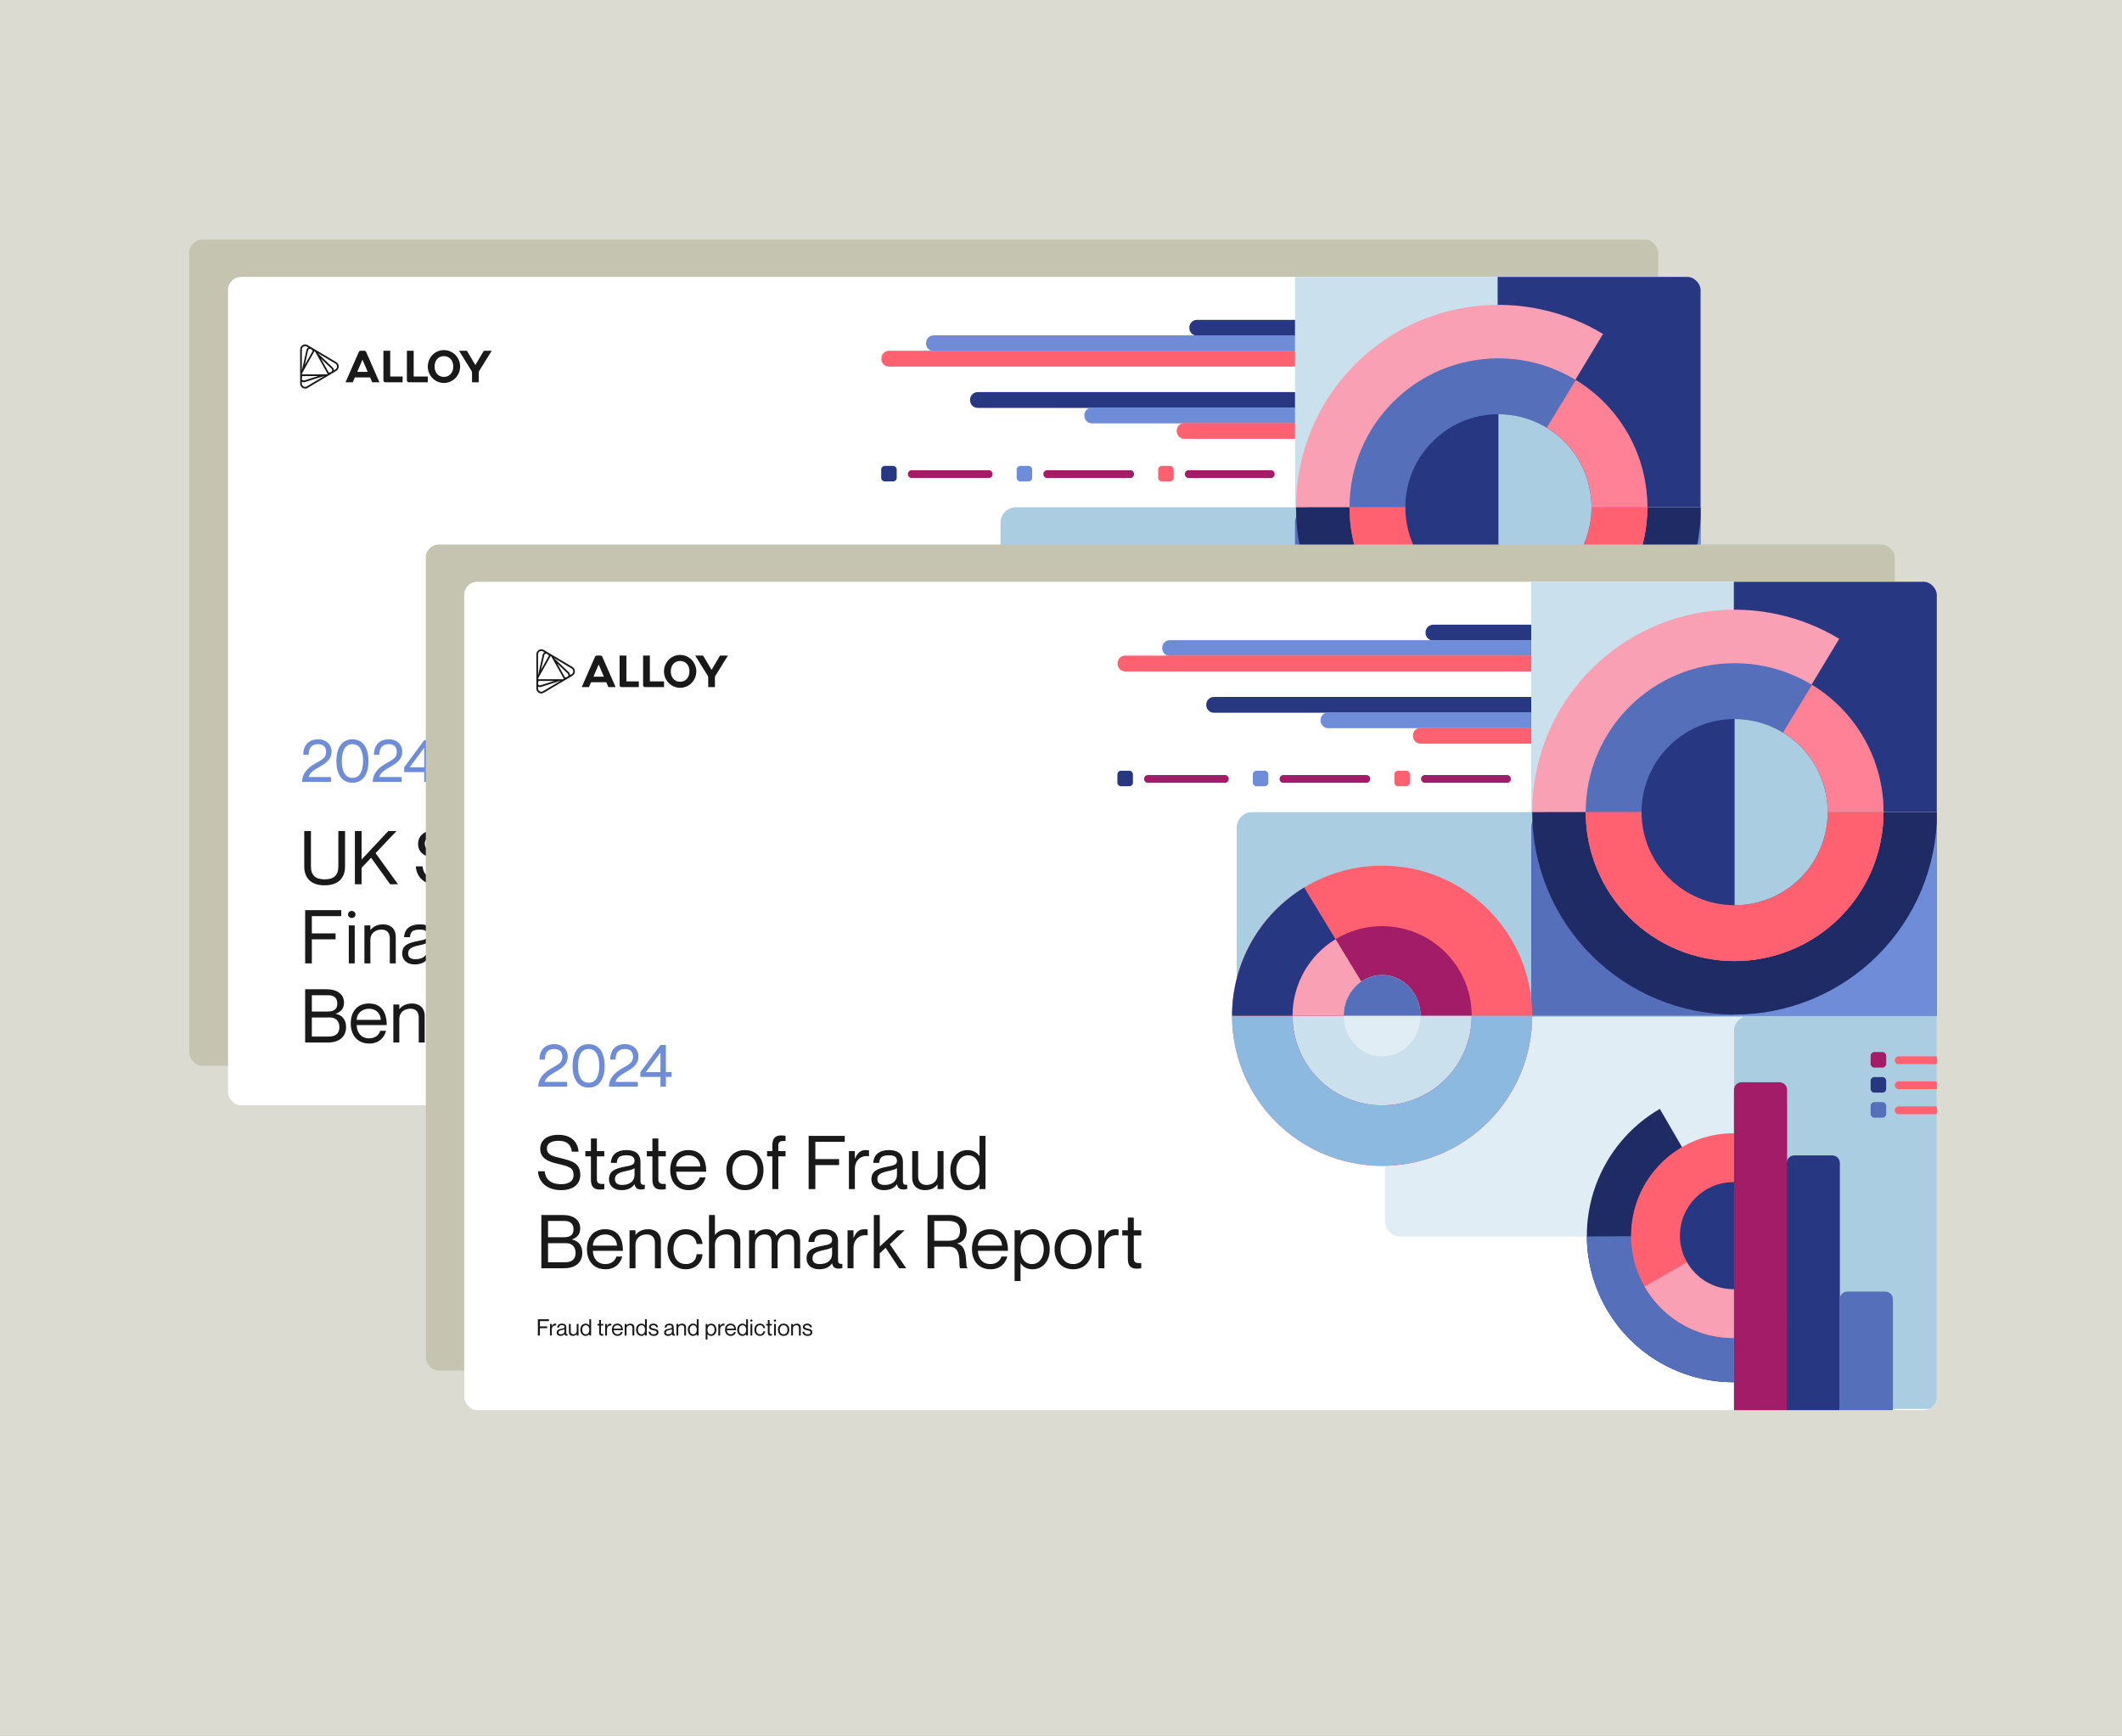
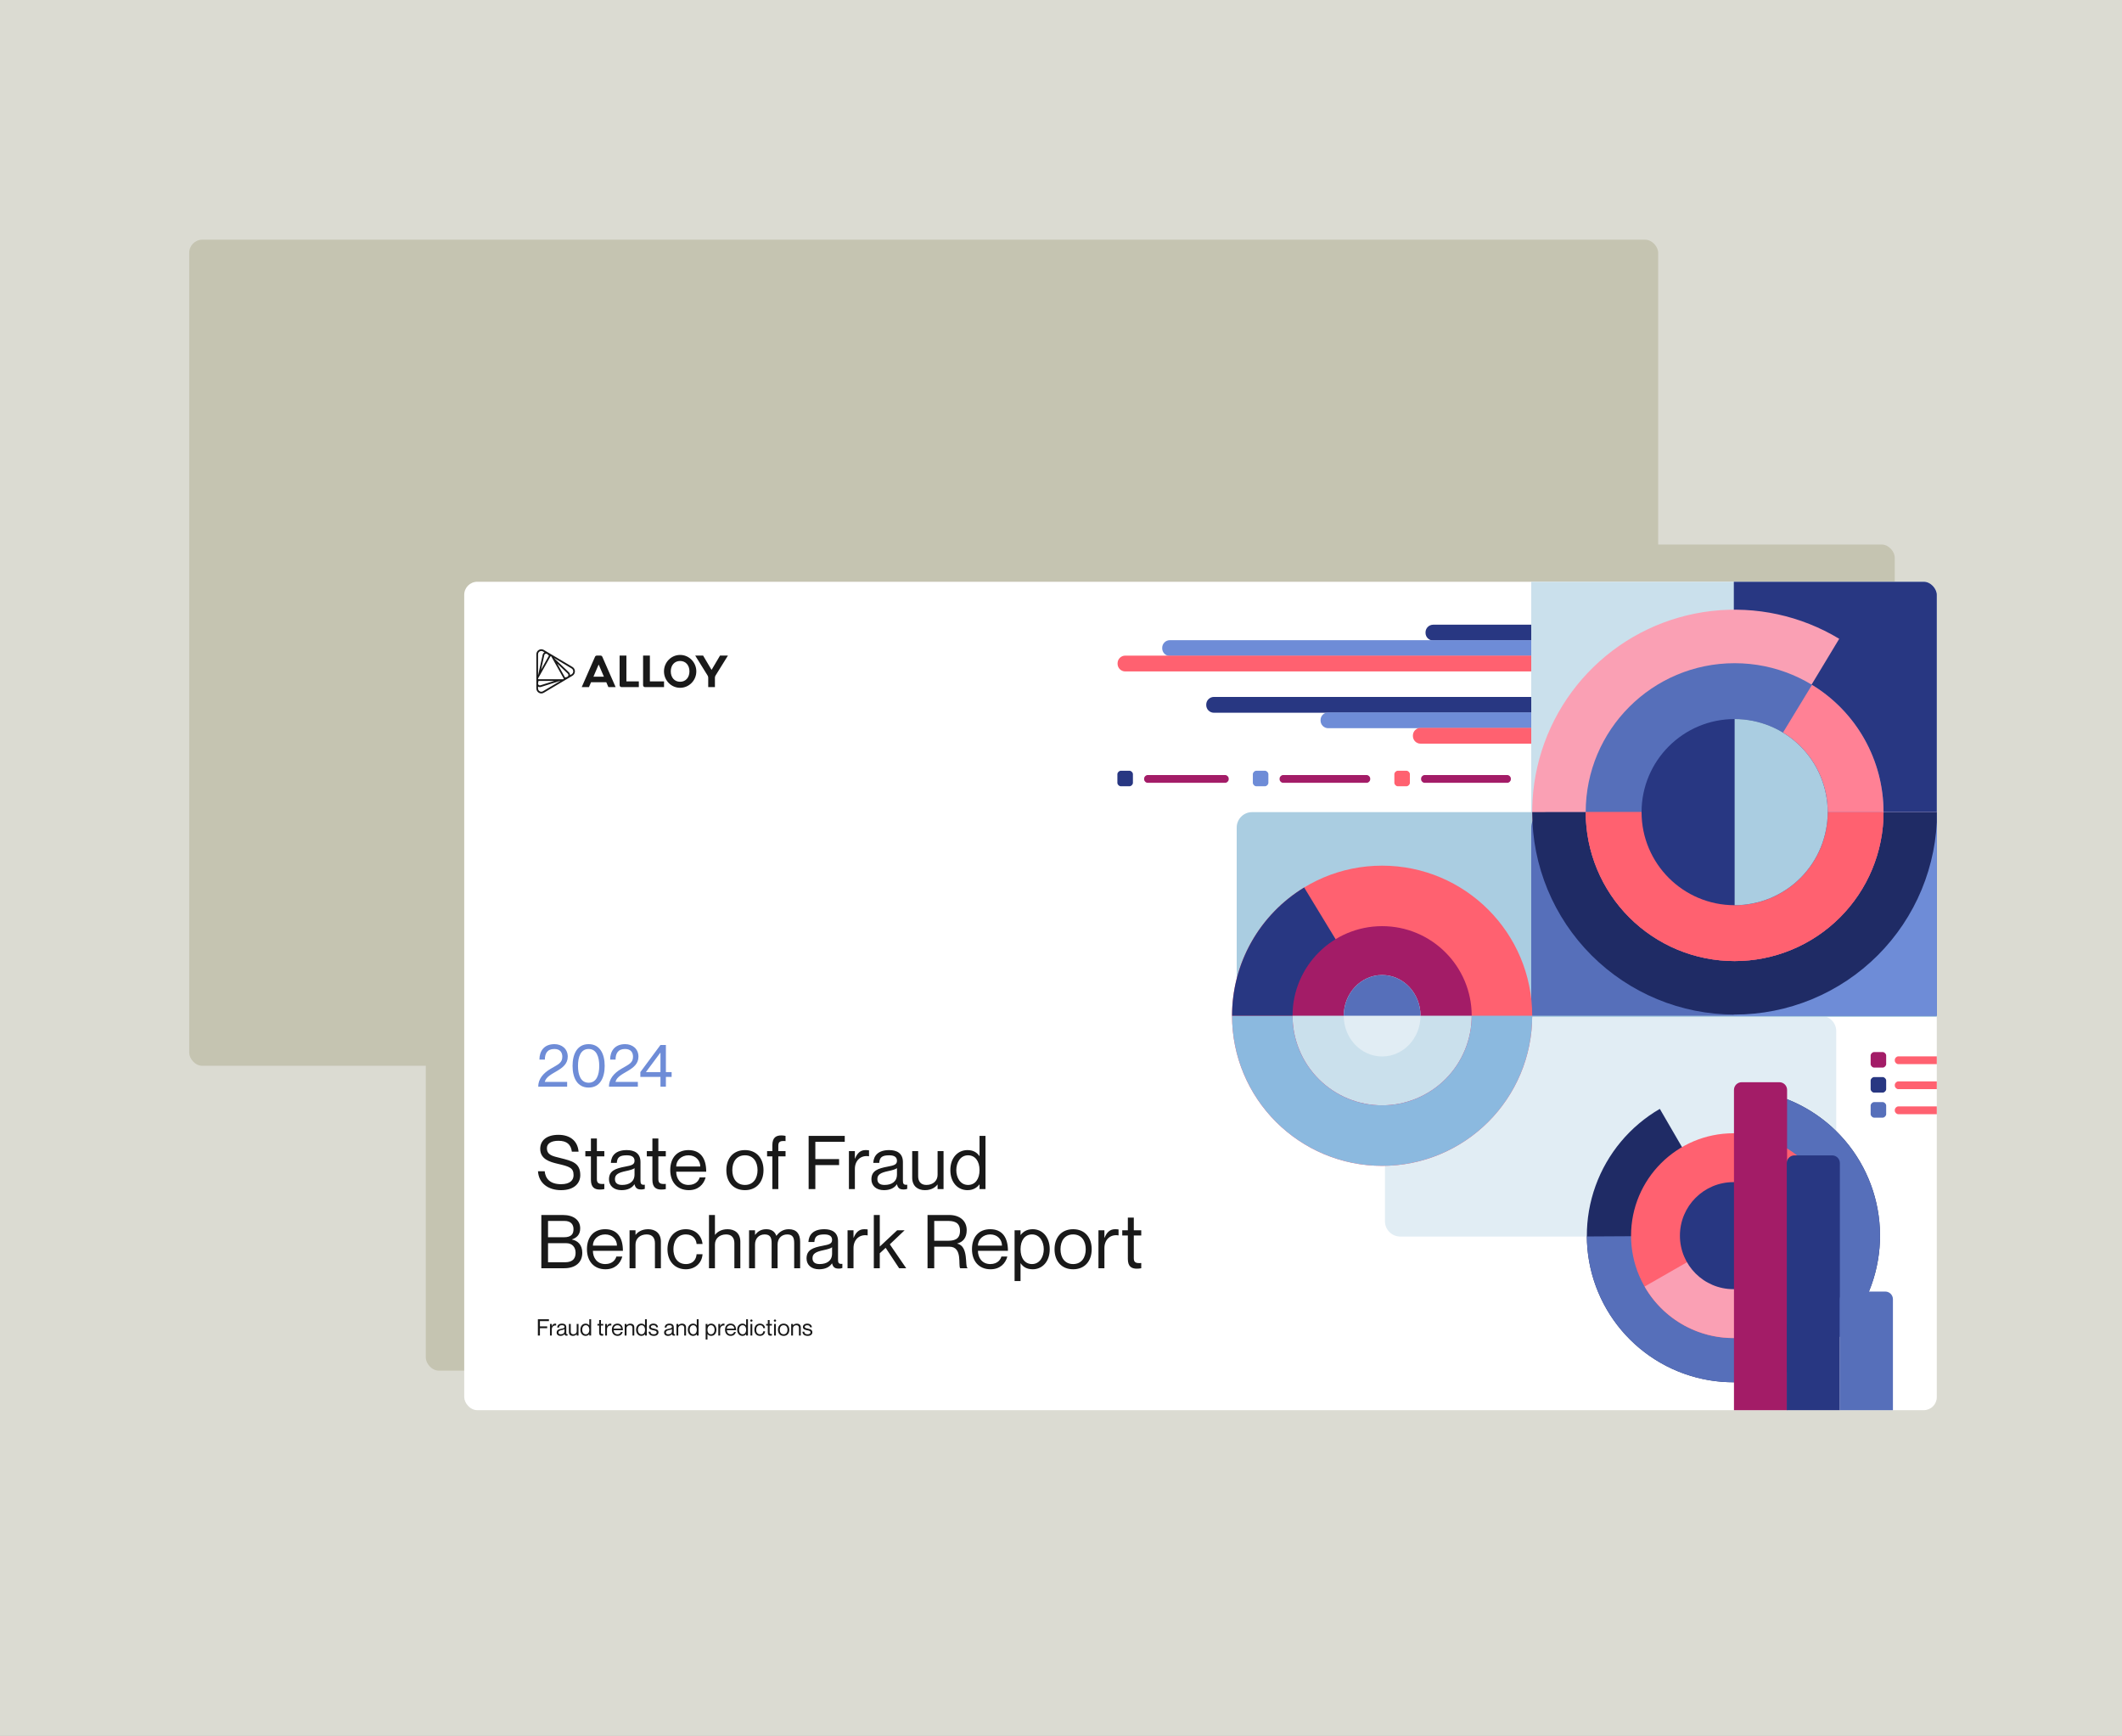
<svg xmlns="http://www.w3.org/2000/svg" width="912" height="746" viewBox="0 0 912 746" fill="none">
  <rect x="0" y="0" width="912" height="746" fill="#808080" stroke="none" />
  <g clip-path="url(#clip0_2833_985)">
    <rect width="912" height="746" fill="#DBDBD2" />
    <rect x="81.326" y="103" width="631.326" height="355.004" rx="5.62" fill="#C5C4B1" />
    <g clip-path="url(#clip1_2833_985)">
      <rect x="98" y="119" width="632.889" height="356" rx="5.62" fill="white" />
      <path d="M681.079 305.524H500.313C496.672 305.524 493.72 308.476 493.72 312.117V393.799C493.72 397.44 496.672 400.392 500.313 400.392H681.079C684.72 400.392 687.671 397.44 687.671 393.799V312.117C687.671 308.476 684.72 305.524 681.079 305.524Z" fill="#E1EDF4" />
      <path d="M556.59 72.456H835.296V305.504H563.183C559.544 305.504 556.59 302.551 556.59 298.912V72.456Z" fill="#CAE0EC" />
      <path d="M650.311 305.524H819.355V474.476H643.718V312.117C643.718 308.478 646.672 305.524 650.311 305.524Z" fill="#AACDE1" />
      <path d="M643.656 72.456H835.293V220.206H650.248C646.609 220.206 643.656 217.253 643.656 213.614V72.456Z" fill="#283782" />
      <path d="M436.597 218H742.403C746.044 218 749 220.971 749 224.633V299.367C749 303.029 746.044 306 742.403 306H430V224.633C430 220.971 432.956 218 436.597 218Z" fill="#AACDE1" />
      <path d="M731 218C731 237.224 724.633 255.906 712.893 271.129C701.154 286.352 684.703 297.258 666.11 302.144C647.517 307.029 627.83 305.619 610.124 298.134C592.417 290.648 577.688 277.509 568.238 260.768C558.788 244.028 555.148 224.628 557.888 205.601C560.628 186.573 569.593 168.989 583.382 155.595C597.171 142.2 615.009 133.75 634.108 131.564C653.207 129.378 672.492 133.58 688.951 143.512L644 218L731 218Z" fill="#FAA0B4" />
      <path d="M563.17 218.051H737.013C740.653 218.051 743.606 221.004 743.606 224.643V298.932C743.606 302.571 740.653 305.524 737.013 305.524H556.578V224.643C556.578 221.004 559.531 218.051 563.17 218.051Z" fill="#566FBA" />
      <path d="M650.235 218.051H730.981C734.62 218.051 737.574 221.004 737.574 224.643V298.932C737.574 302.571 734.62 305.524 730.981 305.524H643.643V224.643C643.643 221.004 646.596 218.051 650.235 218.051Z" fill="#6E8CD7" />
      <path d="M557 218C557 229.425 559.25 240.738 563.622 251.293C567.995 261.849 574.403 271.44 582.482 279.518C590.56 287.597 600.151 294.005 610.707 298.378C621.262 302.75 632.575 305 644 305C655.425 305 666.738 302.75 677.293 298.378C687.849 294.005 697.44 287.597 705.518 279.518C713.597 271.44 720.005 261.849 724.378 251.293C728.75 240.738 731 229.425 731 218L644 218L557 218Z" fill="#1F2B65" />
      <ellipse cx="644" cy="218" rx="64" ry="64" transform="rotate(180 644 218)" fill="#566FBA" />
      <path d="M580 218C580 226.405 581.655 234.727 584.872 242.492C588.088 250.257 592.802 257.312 598.745 263.255C604.688 269.198 611.743 273.912 619.508 277.128C627.273 280.345 635.595 282 644 282C652.405 282 660.727 280.345 668.492 277.128C676.257 273.912 683.312 269.198 689.255 263.255C695.198 257.312 699.912 250.257 703.128 242.492C706.345 234.727 708 226.405 708 218L644 218L580 218Z" fill="#FF6170" />
      <path d="M580 218C580 226.405 581.655 234.727 584.872 242.492C588.088 250.257 592.802 257.312 598.745 263.255C604.688 269.198 611.743 273.912 619.508 277.128C627.273 280.345 635.595 282 644 282C652.405 282 660.727 280.345 668.492 277.128C676.257 273.912 683.312 269.198 689.255 263.255C695.198 257.312 699.912 250.257 703.128 242.492C706.345 234.727 708 226.405 708 218L644 218L580 218Z" fill="#FF6170" />
      <path d="M708 218C708 207.011 705.17 196.207 699.784 186.629C694.397 177.051 686.635 169.021 677.245 163.312L644 218L708 218Z" fill="#FF8195" />
      <path d="M663.249 334.067H647.015C645.194 334.067 643.718 335.543 643.718 337.363V478.972C643.718 480.792 645.194 482.268 647.015 482.268H663.249C665.069 482.268 666.545 480.792 666.545 478.972V337.363C666.545 335.543 665.069 334.067 663.249 334.067Z" fill="#A31C67" />
      <path d="M685.934 365.51H669.7C667.879 365.51 666.404 366.986 666.404 368.807V478.975C666.404 480.796 667.879 482.272 669.7 482.272H685.934C687.755 482.272 689.23 480.796 689.23 478.975V368.807C689.23 366.986 687.755 365.51 685.934 365.51Z" fill="#283782" />
      <path d="M708.738 424.023H692.503C690.683 424.023 689.207 425.499 689.207 427.319V478.972C689.207 480.793 690.683 482.268 692.503 482.268H708.738C710.558 482.268 712.034 480.793 712.034 478.972V427.319C712.034 425.499 710.558 424.023 708.738 424.023Z" fill="#566FBA" />
      <path d="M707.65 321.104H703.942C703.222 321.104 702.458 321.868 702.458 322.588V326.296C702.458 327.016 703.222 327.779 703.942 327.779H707.65C708.37 327.779 709.133 327.016 709.133 326.296V322.588C709.133 321.868 708.37 321.104 707.65 321.104Z" fill="#A31C67" />
      <path d="M707.65 331.858H703.942C703.222 331.858 702.458 332.622 702.458 333.342V337.05C702.458 337.77 703.222 338.533 703.942 338.533H707.65C708.37 338.533 709.133 337.77 709.133 337.05V333.342C709.133 332.622 708.37 331.858 707.65 331.858Z" fill="#283782" />
      <path d="M707.65 342.612H703.942C703.222 342.612 702.458 343.376 702.458 344.096V347.804C702.458 348.524 703.222 349.287 703.942 349.287H707.65C708.37 349.287 709.133 348.524 709.133 347.804V344.096C709.133 343.376 708.37 342.612 707.65 342.612Z" fill="#566FBA" />
      <path d="M757.712 322.958H714.325C713.594 322.958 712.842 323.7 712.842 324.442V324.813C712.842 325.554 713.594 326.296 714.325 326.296H757.712C758.443 326.296 759.196 325.554 759.196 324.813V324.442C759.196 323.7 758.443 322.958 757.712 322.958Z" fill="#FF6170" />
      <path d="M757.712 333.713H714.325C713.594 333.713 712.842 334.472 712.842 335.196V335.567C712.842 336.29 713.594 337.05 714.325 337.05H757.712C758.443 337.05 759.196 336.29 759.196 335.567V335.196C759.196 334.472 758.443 333.713 757.712 333.713Z" fill="#FF6170" />
      <path d="M757.712 344.467H714.325C713.594 344.467 712.842 345.226 712.842 345.95V346.321C712.842 347.044 713.594 347.804 714.325 347.804H757.712C758.443 347.804 759.196 347.044 759.196 346.321V345.95C759.196 345.226 758.443 344.467 757.712 344.467Z" fill="#FF6170" />
      <path d="M556.587 137.456V144.253H514.451C512.631 144.253 511.155 142.776 511.155 140.957V140.752C511.155 138.933 512.631 137.456 514.451 137.456H556.587Z" fill="#283782" />
-       <path d="M556.59 144.101V150.898H401.279C399.459 150.898 397.983 149.421 397.983 147.602V147.398C397.983 145.578 399.459 144.101 401.279 144.101H556.59Z" fill="#6E8CD7" />
+       <path d="M556.59 144.101V150.898H401.279C399.459 150.898 397.983 149.421 397.983 147.602V147.398C397.983 145.578 399.459 144.101 401.279 144.101H556.59" fill="#6E8CD7" />
      <path d="M556.587 150.743V157.54H382.098C380.278 157.54 378.802 156.064 378.802 154.244V154.04C378.802 152.22 380.278 150.743 382.098 150.743H556.587Z" fill="#FF6170" />
      <path d="M556.59 168.494V175.291H420.203C418.383 175.291 416.907 173.814 416.907 171.994V171.79C416.907 169.971 418.383 168.494 420.203 168.494H556.59Z" fill="#283782" />
      <path d="M556.587 175.139V181.936H469.338C467.518 181.936 466.041 180.459 466.041 178.64V178.436C466.041 176.616 467.518 175.139 469.338 175.139H556.587Z" fill="#6E8CD7" />
      <path d="M556.59 181.784V188.581H509.022C507.202 188.581 505.725 187.105 505.725 185.285V185.081C505.725 183.261 507.202 181.784 509.022 181.784H556.59Z" fill="#FF6170" />
      <path d="M383.912 200.212H380.204C379.46 200.212 378.721 200.952 378.721 201.696V205.404C378.721 206.148 379.46 206.887 380.204 206.887H383.912C384.656 206.887 385.396 206.148 385.396 205.404V201.696C385.396 200.952 384.656 200.212 383.912 200.212Z" fill="#283782" />
      <path d="M425.075 202.067H391.7C390.969 202.067 390.217 202.785 390.217 203.55V203.921C390.217 204.686 390.969 205.404 391.7 205.404H425.075C425.806 205.404 426.558 204.686 426.558 203.921V203.55C426.558 202.785 425.806 202.067 425.075 202.067Z" fill="#A31C67" />
      <path d="M485.892 202.067H449.921C449.193 202.067 448.438 202.785 448.438 203.55V203.921C448.438 204.686 449.193 205.404 449.921 205.404H485.892C486.619 205.404 487.375 204.686 487.375 203.921V203.55C487.375 202.785 486.619 202.067 485.892 202.067Z" fill="#A31C67" />
      <path d="M546.337 202.067H510.737C510.01 202.067 509.254 202.785 509.254 203.55V203.921C509.254 204.686 510.01 205.404 510.737 205.404H546.337C547.065 205.404 547.821 204.686 547.821 203.921V203.55C547.821 202.785 547.065 202.067 546.337 202.067Z" fill="#A31C67" />
      <path d="M442.133 200.212H438.425C437.681 200.212 436.942 200.952 436.942 201.696V205.404C436.942 206.148 437.681 206.887 438.425 206.887H442.133C442.877 206.887 443.617 206.148 443.617 205.404V201.696C443.617 200.952 442.877 200.212 442.133 200.212Z" fill="#6E8CD7" />
      <path d="M502.95 200.212H499.242C498.498 200.212 497.758 200.952 497.758 201.696V205.404C497.758 206.148 498.498 206.887 499.242 206.887H502.95C503.694 206.887 504.433 206.148 504.433 205.404V201.696C504.433 200.952 503.694 200.212 502.95 200.212Z" fill="#FF6170" />
      <ellipse cx="64.5" cy="64.5" rx="64.5" ry="64.5" transform="matrix(1 9.02203e-08 8.4712e-08 -1 428 370)" fill="#FF6170" />
      <path d="M557 305.5C557 313.97 555.332 322.358 552.09 330.183C548.849 338.009 544.098 345.119 538.108 351.108C532.119 357.098 525.009 361.849 517.183 365.09C509.358 368.332 500.97 370 492.5 370C484.03 370 475.642 368.332 467.817 365.09C459.991 361.849 452.881 357.098 446.892 351.108C440.902 345.119 436.151 338.009 432.91 330.183C429.668 322.358 428 313.97 428 305.5L492.5 305.5L557 305.5Z" fill="#8BB9DF" />
      <path d="M428 305.5C428 294.425 430.852 283.537 436.28 273.884C441.709 264.231 449.532 256.138 458.995 250.385L492.5 305.5L428 305.5Z" fill="#283782" />
      <ellipse cx="38.5" cy="38.5" rx="38.5" ry="38.5" transform="matrix(1 9.02203e-08 8.4712e-08 -1 454 344)" fill="#A31C67" />
      <path d="M531 305.5C531 310.556 530.004 315.562 528.069 320.233C526.135 324.904 523.299 329.149 519.724 332.724C516.149 336.299 511.904 339.135 507.233 341.069C502.562 343.004 497.556 344 492.5 344C487.444 344 482.438 343.004 477.767 341.069C473.096 339.135 468.851 336.299 465.276 332.724C461.701 329.149 458.865 324.904 456.931 320.233C454.996 315.562 454 310.556 454 305.5L492.5 305.5L531 305.5Z" fill="#CAE0EC" />
      <path d="M454 305.5C454 298.889 455.702 292.39 458.942 286.628C462.183 280.866 466.852 276.036 472.501 272.602L492.5 305.5L454 305.5Z" fill="#FAA0B4" />
      <mask id="mask0_2833_985" style="mask-type:luminance" maskUnits="userSpaceOnUse" x="580" y="327" width="64" height="140">
        <path d="M643.87 327.837H580.492V466.726H643.87V327.837Z" fill="white" />
      </mask>
      <g mask="url(#mask0_2833_985)">
        <path d="M643.718 400.395H580.495C580.495 377.14 591.966 357.27 612.107 345.644L643.718 400.395Z" fill="#1F2B65" />
        <path d="M643.718 400.395L612.107 455.146C591.966 443.52 580.495 423.65 580.495 400.395H643.718Z" fill="#566FBA" />
        <path d="M643.718 400.395L675.33 455.146C655.189 466.773 632.247 466.773 612.107 455.146L643.718 400.395Z" fill="#566FBA" />
      </g>
      <path d="M643.718 400.395L607.459 379.46C615.159 366.123 628.318 358.525 643.718 358.525V400.395Z" fill="#FF6170" />
      <path d="M643.718 400.395L607.459 421.33C599.759 407.993 599.759 392.797 607.459 379.46L643.718 400.395Z" fill="#FF6170" />
      <path d="M643.718 400.395V442.265C628.318 442.265 615.159 434.667 607.459 421.33L643.718 400.395Z" fill="#FAA0B4" />
      <path d="M643.719 400.395L623.839 388.917C628.061 381.606 635.277 377.44 643.719 377.44V400.395Z" fill="#CAE0EC" />
      <path d="M643.718 400.395L623.838 411.873C619.616 404.561 619.616 396.228 623.838 388.917L643.718 400.395Z" fill="#CAE0EC" />
      <path d="M643.719 400.395V423.35C635.273 423.35 628.058 419.184 623.839 411.873L643.719 400.395Z" fill="#CAE0EC" />
      <path d="M132.659 324.347H130.324C130.324 320.636 132.348 317.703 136.786 317.703C139.848 317.703 142.495 319.65 142.495 323.076C142.495 329.226 133.749 329.59 132.633 333.872V333.924H142.236V336H129.805C129.805 332.756 131.855 330.213 135.151 328.292C138.499 326.346 140.16 325.723 140.16 323.102C140.16 321.596 139.485 319.78 136.734 319.78C133.594 319.78 132.659 321.882 132.659 324.347ZM151.466 336.363C146.561 336.363 144.563 332.133 144.563 327.046C144.563 321.96 146.561 317.703 151.466 317.703C156.371 317.703 158.37 321.96 158.37 327.046C158.37 332.133 156.371 336.363 151.466 336.363ZM151.466 334.287C154.892 334.287 156.034 330.861 156.034 327.046C156.034 323.231 154.892 319.78 151.466 319.78C148.041 319.78 146.899 323.231 146.899 327.046C146.899 330.861 148.041 334.287 151.466 334.287ZM163.047 324.347H160.711C160.711 320.636 162.736 317.703 167.174 317.703C170.236 317.703 172.883 319.65 172.883 323.076C172.883 329.226 164.137 329.59 163.021 333.872V333.924H172.624V336H160.192C160.192 332.756 162.243 330.213 165.539 328.292C168.887 326.346 170.548 325.723 170.548 323.102C170.548 321.596 169.873 319.78 167.122 319.78C163.982 319.78 163.047 321.882 163.047 324.347ZM184.676 331.796V336H182.34V331.796H173.698V329.719L182.34 318.067H184.676V329.719H187.141V331.796H184.676ZM182.34 329.719V321.311L176.086 329.719H182.34Z" fill="#6E8CD7" />
      <circle cx="644" cy="218" r="40" transform="rotate(-90 644 218)" fill="#283782" />
      <ellipse cx="16.5" cy="17.5" rx="16.5" ry="17.5" transform="matrix(1 9.02203e-08 8.4712e-08 -1 476 323)" fill="#E1EDF4" />
      <path d="M190.787 161.975C188.392 161.975 186.776 160.155 186.776 157.508C186.776 154.862 188.392 153.042 190.787 153.042C193.182 153.042 194.798 154.862 194.798 157.508C194.798 160.155 193.174 161.975 190.787 161.975ZM190.787 150.446C186.956 150.446 183.856 153.606 183.856 157.508C183.856 161.41 186.956 164.571 190.787 164.571C194.617 164.571 197.75 161.41 197.75 157.508C197.75 153.606 194.609 150.446 190.787 150.446Z" fill="#191919" />
      <path d="M167.706 150.733H164.786V163.441C164.786 163.897 165.147 164.276 165.598 164.276H173.045V161.806H167.706V150.733Z" fill="#191919" />
      <path d="M177.795 150.733H174.875V163.441C174.875 163.897 175.236 164.276 175.687 164.276H183.881V161.806H177.795V150.733V150.733Z" fill="#191919" />
      <path d="M153.533 159.801L155.78 154.567L158.036 159.801H153.533ZM156.609 150.733H154.96C154.64 150.733 154.353 150.926 154.222 151.221L148.497 164.276H151.605L152.507 162.186H159.061L159.963 164.276H163.072L157.347 151.221C157.215 150.926 156.928 150.733 156.609 150.733Z" fill="#191919" />
      <path d="M207.938 150.733L204.304 156.876L200.67 150.733H197.283L202.614 159.32C202.778 159.59 202.869 159.893 202.869 160.214V164.276H205.748V160.214C205.748 159.893 205.838 159.59 206.002 159.32L211.333 150.733H207.938V150.733Z" fill="#191919" />
      <path d="M130.427 148.946C130.862 148.685 131.387 148.685 131.83 148.946L132.494 149.342C132.1 149.553 131.822 149.924 131.715 150.379L129.796 158.975L129.73 159.093V150.185C129.722 149.671 129.984 149.207 130.427 148.946ZM129.755 160.753C129.738 160.719 129.697 160.627 129.755 160.526L131.379 157.635L134.955 151.264L135.037 151.12C135.094 151.019 135.193 151.002 135.234 151.002C135.275 151.002 135.373 151.011 135.43 151.12L136.152 152.401L140.639 160.382L140.721 160.526C140.746 160.568 140.754 160.601 140.754 160.643C140.754 160.694 140.737 160.736 140.721 160.761C140.704 160.795 140.647 160.879 140.524 160.879H139.08H130.115H129.951C129.837 160.871 129.779 160.787 129.755 160.753ZM141.344 160.155L137.957 154.129L142.509 158.478C142.722 158.68 142.812 158.983 142.747 159.278C142.681 159.573 142.476 159.801 142.197 159.893L141.344 160.155ZM143.493 159.143C143.51 158.688 143.337 158.25 143.009 157.93L136.726 151.929L136.661 151.803L144.158 156.261C144.592 156.522 144.855 156.986 144.855 157.508C144.855 158.031 144.592 158.494 144.158 158.756L143.493 159.143ZM134.413 150.741C134.413 150.741 134.413 150.75 134.413 150.741L131.026 156.775L132.412 150.547C132.478 150.252 132.683 150.025 132.962 149.94C133.241 149.848 133.536 149.924 133.749 150.126L134.413 150.741ZM129.943 161.613C129.951 161.613 129.951 161.613 129.943 161.613H136.718L130.772 163.492C130.493 163.585 130.198 163.509 129.976 163.307C129.763 163.104 129.673 162.801 129.738 162.506L129.943 161.613ZM129.722 164.031C130.099 164.276 130.55 164.343 130.985 164.2L139.187 161.613H139.327L131.822 166.062C131.387 166.324 130.862 166.324 130.419 166.062C129.984 165.801 129.722 165.338 129.722 164.815V164.031V164.031ZM132.191 148.297C131.526 147.901 130.731 147.901 130.066 148.297C129.394 148.693 129 149.401 129 150.185V160.627V160.635V160.643V164.815C129 165.607 129.394 166.307 130.066 166.703C130.731 167.099 131.526 167.099 132.191 166.703L140.983 161.486C140.992 161.478 141 161.478 141.008 161.469L144.518 159.388C145.183 158.992 145.577 158.284 145.577 157.5C145.577 156.708 145.183 156 144.518 155.612L135.718 150.387C135.709 150.387 135.709 150.379 135.701 150.379L132.191 148.297Z" fill="#191919" />
      <path d="M644 178C649.253 178 654.454 179.035 659.307 181.045C664.16 183.055 668.57 186.001 672.284 189.716C675.999 193.43 678.945 197.84 680.955 202.693C682.965 207.546 684 212.747 684 218C684 223.253 682.965 228.454 680.955 233.307C678.945 238.16 675.999 242.57 672.284 246.284C668.57 249.999 664.16 252.945 659.307 254.955C654.454 256.965 649.253 258 644 258L644 218L644 178Z" fill="#AACDE1" />
      <path d="M509 305.5C509 303.202 508.573 300.926 507.744 298.803C506.915 296.68 505.699 294.751 504.167 293.126C502.635 291.501 500.816 290.212 498.814 289.332C496.812 288.453 494.667 288 492.5 288C490.333 288 488.188 288.453 486.186 289.332C484.184 290.212 482.365 291.501 480.833 293.126C479.301 294.751 478.085 296.68 477.256 298.803C476.427 300.926 476 303.202 476 305.5L492.5 305.5L509 305.5Z" fill="#566FBA" />
      <path d="M148.296 357.12V372.384C148.296 377.056 145.64 380.448 139.528 380.448C133.416 380.448 130.76 377.056 130.76 372.384V357.12H133.64V372.384C133.64 376.096 135.56 377.888 139.528 377.888C143.496 377.888 145.416 376.096 145.416 372.384V357.12H148.296ZM152.526 380V357.12H155.406V369.376L166.895 357.12H170.415L161.423 366.624L171.055 380H167.694L159.503 368.608L155.406 372.928V380H152.526ZM188.39 366.656C193.542 367.936 196.903 368.8 196.903 374.016C196.903 377.344 194.438 380.448 188.646 380.448C183.238 380.448 179.046 377.568 178.726 372.32H181.606C181.926 375.456 183.846 377.888 188.646 377.888C192.615 377.888 194.022 376.064 194.022 374.016C194.022 370.88 192.326 370.304 187.206 369.12C183.782 368.32 179.686 367.136 179.686 362.688C179.686 359.072 182.47 356.672 187.526 356.672C192.391 356.672 195.782 359.168 196.167 363.904H193.286C192.87 360.832 191.142 359.232 187.526 359.232C184.294 359.232 182.566 360.48 182.566 362.368C182.566 365.408 185.03 365.824 188.39 366.656ZM207.238 363.68V365.92H204.038V375.744C204.038 377.6 205.062 377.92 207.238 377.76V380C206.662 380.128 205.99 380.192 205.318 380.192C203.142 380.192 201.478 379.328 201.478 376V365.92H199.078V363.68H201.478V358.24H204.038V363.68H207.238ZM220.219 367.84C220.219 366.56 219.515 365.472 216.891 365.472C213.787 365.472 212.763 366.368 212.603 368.736H210.043C210.203 365.6 212.155 363.232 216.891 363.232C219.995 363.232 222.779 364.448 222.779 368.384V376.32C222.779 377.6 223.003 378.304 224.635 378.112V379.904C223.963 380.128 223.611 380.16 223.131 380.16C221.595 380.16 220.667 379.744 220.219 377.952H220.155C219.131 379.488 217.307 380.448 214.619 380.448C211.323 380.448 209.243 378.56 209.243 375.808C209.243 372.096 211.995 371.136 216.219 370.336C218.971 369.824 220.219 369.472 220.219 367.84ZM214.875 378.208C217.915 378.208 220.219 376.832 220.219 373.696V370.976C219.739 371.456 218.171 371.904 216.443 372.256C213.275 372.928 211.803 373.728 211.803 375.68C211.803 377.28 212.763 378.208 214.875 378.208ZM233.659 363.68V365.92H230.459V375.744C230.459 377.6 231.483 377.92 233.659 377.76V380C233.083 380.128 232.411 380.192 231.739 380.192C229.563 380.192 227.899 379.328 227.899 376V365.92H225.499V363.68H227.899V358.24H230.459V363.68H233.659ZM243.444 378.208C246.708 378.208 247.924 376.096 248.212 374.976H250.772C249.94 378.016 247.604 380.448 243.54 380.448C238.58 380.448 235.572 376.96 235.572 371.84C235.572 366.4 238.644 363.232 243.412 363.232C248.532 363.232 251.028 366.72 251.028 372.512H238.132C238.132 375.456 239.892 378.208 243.444 378.208ZM243.412 365.472C240.34 365.472 238.132 367.648 238.132 370.272H248.468C248.468 367.648 246.484 365.472 243.412 365.472ZM267.681 380.448C262.689 380.448 259.681 376.928 259.681 371.84C259.681 366.752 262.689 363.232 267.681 363.232C272.641 363.232 275.649 366.752 275.649 371.84C275.649 376.928 272.641 380.448 267.681 380.448ZM267.681 378.208C271.329 378.208 273.089 375.328 273.089 371.84C273.089 368.352 271.329 365.472 267.681 365.472C264.001 365.472 262.241 368.352 262.241 371.84C262.241 375.328 264.001 378.208 267.681 378.208ZM285.121 357.12V359.36C282.945 359.2 282.017 359.52 282.017 361.376V363.68H285.121V365.92H282.017V380H279.457V365.92H277.185V363.68H279.457V361.12C279.457 357.792 281.121 356.928 283.297 356.928C283.873 356.928 284.545 356.992 285.121 357.12ZM134.024 393.68V401.104H144.232V403.664H134.024V414H131.144V391.12H146.664V393.68H134.024ZM151.18 394.512C150.476 394.512 149.58 393.968 149.58 392.976C149.58 391.984 150.476 391.44 151.18 391.44C151.916 391.44 152.78 391.984 152.78 392.976C152.78 393.968 151.916 394.512 151.18 394.512ZM149.9 414V397.68H152.46V414H149.9ZM164.619 397.232C167.595 397.232 170.091 398.864 170.091 402.608V414H167.531V403.248C167.531 401.136 166.539 399.472 163.979 399.472C161.099 399.472 159.179 401.296 159.179 403.824V414H156.619V397.68H159.179V399.632H159.243C160.107 398.48 161.835 397.232 164.619 397.232ZM183.829 401.84C183.829 400.56 183.125 399.472 180.501 399.472C177.397 399.472 176.373 400.368 176.213 402.736H173.653C173.813 399.6 175.765 397.232 180.501 397.232C183.605 397.232 186.389 398.448 186.389 402.384V410.32C186.389 411.6 186.613 412.304 188.245 412.112V413.904C187.573 414.128 187.221 414.16 186.741 414.16C185.205 414.16 184.277 413.744 183.829 411.952H183.765C182.741 413.488 180.917 414.448 178.229 414.448C174.933 414.448 172.853 412.56 172.853 409.808C172.853 406.096 175.605 405.136 179.829 404.336C182.581 403.824 183.829 403.472 183.829 401.84ZM178.485 412.208C181.525 412.208 183.829 410.832 183.829 407.696V404.976C183.349 405.456 181.781 405.904 180.053 406.256C176.885 406.928 175.413 407.728 175.413 409.68C175.413 411.28 176.373 412.208 178.485 412.208ZM198.477 397.232C201.453 397.232 203.949 398.864 203.949 402.608V414H201.389V403.248C201.389 401.136 200.397 399.472 197.837 399.472C194.957 399.472 193.037 401.296 193.037 403.824V414H190.477V397.68H193.037V399.632H193.101C193.965 398.48 195.693 397.232 198.477 397.232ZM221.848 403.568H219.288C219.16 401.776 217.944 399.472 214.68 399.472C210.808 399.472 209.336 402.768 209.336 405.84C209.336 408.912 210.808 412.208 214.68 412.208C217.976 412.208 219.16 409.936 219.288 407.984H221.848C221.624 411.696 218.712 414.448 214.68 414.448C209.912 414.448 206.776 410.96 206.776 405.84C206.776 400.72 209.912 397.232 214.68 397.232C218.712 397.232 221.464 399.92 221.848 403.568ZM226.217 394.512C225.513 394.512 224.617 393.968 224.617 392.976C224.617 391.984 225.513 391.44 226.217 391.44C226.953 391.44 227.817 391.984 227.817 392.976C227.817 393.968 226.953 394.512 226.217 394.512ZM224.937 414V397.68H227.497V414H224.937ZM241.64 401.84C241.64 400.56 240.936 399.472 238.312 399.472C235.208 399.472 234.184 400.368 234.024 402.736H231.464C231.624 399.6 233.576 397.232 238.312 397.232C241.416 397.232 244.2 398.448 244.2 402.384V410.32C244.2 411.6 244.424 412.304 246.056 412.112V413.904C245.384 414.128 245.032 414.16 244.552 414.16C243.016 414.16 242.088 413.744 241.64 411.952H241.576C240.552 413.488 238.728 414.448 236.04 414.448C232.744 414.448 230.664 412.56 230.664 409.808C230.664 406.096 233.416 405.136 237.64 404.336C240.392 403.824 241.64 403.472 241.64 401.84ZM236.296 412.208C239.336 412.208 241.64 410.832 241.64 407.696V404.976C241.16 405.456 239.592 405.904 237.864 406.256C234.696 406.928 233.224 407.728 233.224 409.68C233.224 411.28 234.184 412.208 236.296 412.208ZM248.385 414V391.12H250.945V414H248.385ZM281.456 398.672H278.576C278.16 396.496 276.496 393.232 271.728 393.232C266.288 393.232 264.016 397.936 264.016 402.544C264.016 407.184 266.288 411.888 271.728 411.888C276.528 411.888 278.384 408.624 278.576 405.744H281.456C280.944 410.8 277.36 414.448 271.728 414.448C265.456 414.448 261.136 409.456 261.136 402.544C261.136 395.664 265.456 390.672 271.728 390.672C277.328 390.672 280.912 394.32 281.456 398.672ZM291.76 397.232C292.368 397.232 292.816 397.264 293.264 397.328V399.888H293.2C289.648 399.312 287.184 401.808 287.184 405.296V414H284.624V397.68H287.184V400.912H287.248C288.112 398.768 289.424 397.232 291.76 397.232ZM297.512 394.512C296.808 394.512 295.912 393.968 295.912 392.976C295.912 391.984 296.808 391.44 297.512 391.44C298.248 391.44 299.112 391.984 299.112 392.976C299.112 393.968 298.248 394.512 297.512 394.512ZM296.232 414V397.68H298.792V414H296.232ZM320.007 397.232C323.303 397.232 324.903 399.184 324.903 402.608V414H322.343V403.248C322.343 401.136 321.927 399.472 319.367 399.472C316.807 399.472 315.207 401.296 315.207 403.824V414H312.647V403.248C312.647 401.136 312.231 399.472 309.671 399.472C307.111 399.472 305.511 401.296 305.511 403.824V414H302.951V397.68H305.511V399.632H305.575C306.439 398.48 307.847 397.232 310.311 397.232C312.647 397.232 313.991 398.224 314.663 400.048H314.727C315.847 398.512 317.543 397.232 320.007 397.232ZM335.59 412.208C338.854 412.208 340.07 410.096 340.358 408.976H342.918C342.086 412.016 339.75 414.448 335.686 414.448C330.726 414.448 327.718 410.96 327.718 405.84C327.718 400.4 330.79 397.232 335.558 397.232C340.678 397.232 343.174 400.72 343.174 406.512H330.278C330.278 409.456 332.038 412.208 335.59 412.208ZM335.558 399.472C332.486 399.472 330.278 401.648 330.278 404.272H340.614C340.614 401.648 338.63 399.472 335.558 399.472ZM352.653 404.304C355.565 405.008 358.861 405.488 358.861 409.52C358.861 412.496 356.141 414.448 352.429 414.448C347.437 414.448 345.133 412.08 344.973 408.56H347.533C347.693 410.384 348.333 412.208 352.429 412.208C355.213 412.208 356.301 410.768 356.301 409.68C356.301 407.312 354.157 407.184 351.821 406.608C349.325 406 345.613 405.712 345.613 401.872C345.613 399.312 347.885 397.232 351.725 397.232C355.789 397.232 357.965 399.536 358.221 402.352H355.661C355.405 401.104 354.797 399.472 351.725 399.472C349.421 399.472 348.173 400.4 348.173 401.68C348.173 403.6 350.381 403.76 352.653 404.304ZM147.848 430.88C147.848 433.696 146.184 434.976 144.296 435.616V435.68C146.696 436.096 148.744 437.92 148.744 441.344C148.744 445.568 145.736 448 141 448H131.144V425.12H140.36C145.032 425.12 147.848 427.328 147.848 430.88ZM134.024 427.68V434.688H140.808C144.072 434.688 144.968 433.28 144.968 431.2C144.968 429.12 143.752 427.68 141.128 427.68H134.024ZM141.928 437.248H134.024V445.44H141.288C144.968 445.44 145.864 443.488 145.864 441.344C145.864 438.88 144.328 437.248 141.928 437.248ZM158.618 446.208C161.882 446.208 163.098 444.096 163.386 442.976H165.946C165.114 446.016 162.778 448.448 158.714 448.448C153.754 448.448 150.746 444.96 150.746 439.84C150.746 434.4 153.818 431.232 158.586 431.232C163.706 431.232 166.202 434.72 166.202 440.512H153.306C153.306 443.456 155.066 446.208 158.618 446.208ZM158.586 433.472C155.514 433.472 153.306 435.648 153.306 438.272H163.642C163.642 435.648 161.658 433.472 158.586 433.472ZM177.056 431.232C180.032 431.232 182.528 432.864 182.528 436.608V448H179.968V437.248C179.968 435.136 178.976 433.472 176.416 433.472C173.536 433.472 171.616 435.296 171.616 437.824V448H169.056V431.68H171.616V433.632H171.68C172.544 432.48 174.272 431.232 177.056 431.232ZM200.426 437.568H197.866C197.738 435.776 196.523 433.472 193.258 433.472C189.386 433.472 187.914 436.768 187.914 439.84C187.914 442.912 189.386 446.208 193.258 446.208C196.554 446.208 197.738 443.936 197.866 441.984H200.426C200.202 445.696 197.29 448.448 193.258 448.448C188.49 448.448 185.354 444.96 185.354 439.84C185.354 434.72 188.49 431.232 193.258 431.232C197.29 431.232 200.042 433.92 200.426 437.568ZM211.196 431.232C214.172 431.232 216.668 432.864 216.668 436.608V448H214.108V437.248C214.108 435.136 213.116 433.472 210.556 433.472C207.676 433.472 205.756 435.296 205.756 437.824V448H203.196V425.12H205.756V433.632H205.82C206.684 432.48 208.412 431.232 211.196 431.232ZM237.478 431.232C240.774 431.232 242.375 433.184 242.375 436.608V448H239.814V437.248C239.814 435.136 239.398 433.472 236.838 433.472C234.278 433.472 232.678 435.296 232.678 437.824V448H230.118V437.248C230.118 435.136 229.702 433.472 227.142 433.472C224.582 433.472 222.982 435.296 222.982 437.824V448H220.422V431.68H222.982V433.632H223.046C223.91 432.48 225.318 431.232 227.782 431.232C230.118 431.232 231.462 432.224 232.134 434.048H232.198C233.318 432.512 235.014 431.232 237.478 431.232ZM256.101 435.84C256.101 434.56 255.397 433.472 252.773 433.472C249.669 433.472 248.645 434.368 248.485 436.736H245.925C246.085 433.6 248.037 431.232 252.773 431.232C255.877 431.232 258.661 432.448 258.661 436.384V444.32C258.661 445.6 258.885 446.304 260.517 446.112V447.904C259.845 448.128 259.493 448.16 259.013 448.16C257.477 448.16 256.549 447.744 256.101 445.952H256.037C255.013 447.488 253.189 448.448 250.501 448.448C247.205 448.448 245.125 446.56 245.125 443.808C245.125 440.096 247.877 439.136 252.101 438.336C254.853 437.824 256.101 437.472 256.101 435.84ZM250.757 446.208C253.797 446.208 256.101 444.832 256.101 441.696V438.976C255.621 439.456 254.053 439.904 252.325 440.256C249.157 440.928 247.685 441.728 247.685 443.68C247.685 445.28 248.645 446.208 250.757 446.208ZM269.886 431.232C270.494 431.232 270.942 431.264 271.39 431.328V433.888H271.326C267.774 433.312 265.31 435.808 265.31 439.296V448H262.75V431.68H265.31V434.912H265.374C266.238 432.768 267.55 431.232 269.886 431.232ZM274.039 448V425.12H276.599V438.688L284.087 431.68H287.287L280.919 437.728L287.959 448H284.919L279.127 439.232L276.599 441.568V448H274.039ZM300.005 448H297.125V425.12H306.405C310.917 425.12 313.957 427.552 313.957 431.616C313.957 434.912 312.389 436.736 309.861 437.376V437.44C314.949 438.432 313.093 447.424 314.277 447.808V448H311.173C310.181 447.04 312.357 438.752 306.565 438.752H300.005V448ZM305.733 427.68H300.005V436.192H305.733C308.101 436.192 311.077 435.904 311.077 431.936C311.077 427.968 308.101 427.68 305.733 427.68ZM324.099 446.208C327.363 446.208 328.579 444.096 328.867 442.976H331.427C330.595 446.016 328.259 448.448 324.195 448.448C319.235 448.448 316.227 444.96 316.227 439.84C316.227 434.4 319.299 431.232 324.067 431.232C329.187 431.232 331.683 434.72 331.683 440.512H318.787C318.787 443.456 320.547 446.208 324.099 446.208ZM324.067 433.472C320.995 433.472 318.787 435.648 318.787 438.272H329.123C329.123 435.648 327.139 433.472 324.067 433.472ZM342.345 431.232C346.377 431.232 349.641 434.464 349.641 439.84C349.641 445.216 346.377 448.448 342.345 448.448C339.657 448.448 338.121 447.296 337.161 445.888H337.097V453.504H334.537V431.68H337.097V433.696H337.161C338.121 432.448 339.657 431.232 342.345 431.232ZM342.025 446.208C345.385 446.208 347.081 443.04 347.081 439.84C347.081 436.64 345.385 433.472 342.025 433.472C338.985 433.472 337.097 436 337.097 439.84C337.097 443.68 338.985 446.208 342.025 446.208ZM359.711 448.448C354.719 448.448 351.711 444.928 351.711 439.84C351.711 434.752 354.719 431.232 359.711 431.232C364.671 431.232 367.679 434.752 367.679 439.84C367.679 444.928 364.671 448.448 359.711 448.448ZM359.711 446.208C363.359 446.208 365.119 443.328 365.119 439.84C365.119 436.352 363.359 433.472 359.711 433.472C356.031 433.472 354.271 436.352 354.271 439.84C354.271 443.328 356.031 446.208 359.711 446.208ZM377.72 431.232C378.328 431.232 378.776 431.264 379.224 431.328V433.888H379.16C375.608 433.312 373.144 435.808 373.144 439.296V448H370.584V431.68H373.144V434.912H373.208C374.072 432.768 375.384 431.232 377.72 431.232ZM388.977 431.68V433.92H385.777V443.744C385.777 445.6 386.801 445.92 388.977 445.76V448C388.401 448.128 387.729 448.192 387.057 448.192C384.881 448.192 383.217 447.328 383.217 444V433.92H380.817V431.68H383.217V426.24H385.777V431.68H388.977Z" fill="#191919" />
    </g>
    <rect x="183" y="234" width="631.326" height="355.004" rx="5.62" fill="#C5C4B1" />
    <g clip-path="url(#clip2_2833_985)">
      <rect x="199.514" y="250" width="632.889" height="356" rx="5.62" fill="white" />
      <path d="M782.592 436.524H601.827C598.186 436.524 595.234 439.476 595.234 443.117V524.799C595.234 528.44 598.186 531.392 601.827 531.392H782.592C786.233 531.392 789.185 528.44 789.185 524.799V443.117C789.185 439.476 786.233 436.524 782.592 436.524Z" fill="#E1EDF4" />
      <path d="M755.469 468.876C770.088 471.34 783.37 478.88 792.978 490.17C802.586 501.46 807.905 515.777 807.999 530.602C808.092 545.427 802.955 559.81 793.49 571.22C784.026 582.631 770.84 590.339 756.253 592.987C741.667 595.635 726.613 593.054 713.742 585.699C700.87 578.343 691.005 566.684 685.882 552.772C680.758 538.86 680.705 523.587 685.731 509.64C690.758 495.693 700.542 483.966 713.362 476.521L745 531L755.469 468.876Z" fill="#1F2B65" />
      <path d="M755.469 468.876C767.3 470.87 778.316 476.201 787.221 484.241C796.126 492.282 802.55 502.698 805.737 514.265C808.924 525.832 808.742 538.068 805.212 549.535C801.682 561.002 794.951 571.222 785.811 578.994C776.671 586.767 765.501 591.767 753.616 593.408C741.731 595.049 729.625 593.262 718.72 588.257C707.816 583.252 698.568 575.238 692.063 565.157C685.558 555.075 682.067 543.346 682.001 531.348L745 531L755.469 468.876Z" fill="#566FBA" />
      <ellipse cx="745" cy="531" rx="44" ry="44" transform="rotate(-90 745 531)" fill="#FF6170" />
      <path d="M658.104 203.456H936.809V436.504H664.697C661.058 436.504 658.104 433.551 658.104 429.912V203.456Z" fill="#CAE0EC" />
-       <path d="M751.825 436.524H920.868V605.476H745.232V443.117C745.232 439.478 748.185 436.524 751.825 436.524Z" fill="#AACDE1" />
      <path d="M745.169 203.456H936.806V351.206H751.762C748.123 351.206 745.169 348.253 745.169 344.614V203.456Z" fill="#283782" />
      <path d="M538.111 349H843.916C847.558 349 850.514 351.971 850.514 355.633V430.367C850.514 434.029 847.558 437 843.916 437H531.514V355.633C531.514 351.971 534.469 349 538.111 349Z" fill="#AACDE1" />
      <path d="M832.514 349C832.514 368.224 826.147 386.906 814.407 402.129C802.667 417.352 786.216 428.258 767.624 433.144C749.031 438.029 729.344 436.619 711.637 429.134C693.931 421.648 679.202 408.509 669.752 391.768C660.301 375.028 656.662 355.628 659.402 336.601C662.142 317.573 671.106 299.989 684.896 286.595C698.685 273.2 716.522 264.75 735.621 262.564C754.72 260.378 774.006 264.58 790.465 274.512L745.514 349L832.514 349Z" fill="#FAA0B4" />
      <path d="M664.684 349.051H838.527C842.166 349.051 845.12 352.004 845.12 355.643V429.932C845.12 433.571 842.166 436.524 838.527 436.524H658.091V355.643C658.091 352.004 661.045 349.051 664.684 349.051Z" fill="#566FBA" />
      <path d="M751.749 349.051H832.495C836.134 349.051 839.088 352.004 839.088 355.643V429.932C839.088 433.571 836.134 436.524 832.495 436.524H745.156V355.643C745.156 352.004 748.11 349.051 751.749 349.051Z" fill="#6E8CD7" />
      <path d="M658.514 349C658.514 360.425 660.764 371.738 665.136 382.293C669.508 392.849 675.917 402.44 683.995 410.518C692.074 418.597 701.665 425.005 712.22 429.378C722.776 433.75 734.089 436 745.514 436C756.939 436 768.252 433.75 778.807 429.378C789.362 425.005 798.953 418.597 807.032 410.518C815.111 402.44 821.519 392.849 825.891 382.293C830.263 371.738 832.514 360.425 832.514 349L745.514 349L658.514 349Z" fill="#1F2B65" />
      <ellipse cx="745.514" cy="349" rx="64" ry="64" transform="rotate(180 745.514 349)" fill="#566FBA" />
      <path d="M681.514 349C681.514 357.405 683.169 365.727 686.385 373.492C689.602 381.257 694.316 388.312 700.259 394.255C706.202 400.198 713.257 404.912 721.022 408.128C728.787 411.345 737.109 413 745.514 413C753.918 413 762.241 411.345 770.005 408.128C777.77 404.912 784.826 400.198 790.769 394.255C796.711 388.312 801.426 381.257 804.642 373.492C807.858 365.727 809.514 357.405 809.514 349L745.514 349L681.514 349Z" fill="#FF6170" />
      <path d="M681.514 349C681.514 357.405 683.169 365.727 686.385 373.492C689.602 381.257 694.316 388.312 700.259 394.255C706.202 400.198 713.257 404.912 721.022 408.128C728.787 411.345 737.109 413 745.514 413C753.918 413 762.241 411.345 770.005 408.128C777.77 404.912 784.826 400.198 790.769 394.255C796.711 388.312 801.426 381.257 804.642 373.492C807.858 365.727 809.514 357.405 809.514 349L745.514 349L681.514 349Z" fill="#FF6170" />
      <path d="M787.461 542.535C785.18 550.933 780.459 558.466 773.896 564.181C767.334 569.896 759.224 573.537 750.592 574.643C741.96 575.749 733.194 574.271 725.403 570.395C717.611 566.519 711.144 560.419 706.819 552.868L745 531L787.461 542.535Z" fill="#FAA0B4" />
      <path d="M809.514 349C809.514 338.011 806.684 327.207 801.298 317.629C795.911 308.051 788.149 300.021 778.759 294.312L745.514 349L809.514 349Z" fill="#FF8195" />
      <path d="M746 575C753.555 575 760.983 573.055 767.568 569.351C774.153 565.648 779.673 560.312 783.598 553.856L746 531L746 575Z" fill="#FF8195" />
      <ellipse cx="23" cy="23" rx="23" ry="23" transform="matrix(-4.37114e-08 -1 -1 4.37114e-08 768 554)" fill="#283782" />
      <path d="M764.762 465.067H748.528C746.708 465.067 745.232 466.543 745.232 468.363V609.972C745.232 611.792 746.708 613.268 748.528 613.268H764.762C766.583 613.268 768.059 611.792 768.059 609.972V468.363C768.059 466.543 766.583 465.067 764.762 465.067Z" fill="#A31C67" />
      <path d="M787.448 496.51H771.214C769.393 496.51 767.917 497.986 767.917 499.807V609.975C767.917 611.796 769.393 613.272 771.214 613.272H787.448C789.268 613.272 790.744 611.796 790.744 609.975V499.807C790.744 497.986 789.268 496.51 787.448 496.51Z" fill="#283782" />
      <path d="M810.251 555.023H794.017C792.197 555.023 790.721 556.499 790.721 558.319V609.972C790.721 611.793 792.197 613.268 794.017 613.268H810.251C812.072 613.268 813.548 611.793 813.548 609.972V558.319C813.548 556.499 812.072 555.023 810.251 555.023Z" fill="#566FBA" />
      <path d="M809.164 452.104H805.455C804.736 452.104 803.972 452.868 803.972 453.588V457.296C803.972 458.016 804.736 458.779 805.455 458.779H809.164C809.883 458.779 810.647 458.016 810.647 457.296V453.588C810.647 452.868 809.883 452.104 809.164 452.104Z" fill="#A31C67" />
      <path d="M809.164 462.858H805.455C804.736 462.858 803.972 463.622 803.972 464.342V468.05C803.972 468.77 804.736 469.533 805.455 469.533H809.164C809.883 469.533 810.647 468.77 810.647 468.05V464.342C810.647 463.622 809.883 462.858 809.164 462.858Z" fill="#283782" />
      <path d="M809.164 473.612H805.455C804.736 473.612 803.972 474.376 803.972 475.096V478.804C803.972 479.524 804.736 480.287 805.455 480.287H809.164C809.883 480.287 810.647 479.524 810.647 478.804V475.096C810.647 474.376 809.883 473.612 809.164 473.612Z" fill="#566FBA" />
      <path d="M859.226 453.958H815.839C815.108 453.958 814.355 454.7 814.355 455.442V455.813C814.355 456.554 815.108 457.296 815.839 457.296H859.226C859.957 457.296 860.709 456.554 860.709 455.813V455.442C860.709 454.7 859.957 453.958 859.226 453.958Z" fill="#FF6170" />
      <path d="M859.226 464.713H815.839C815.108 464.713 814.355 465.472 814.355 466.196V466.567C814.355 467.29 815.108 468.05 815.839 468.05H859.226C859.957 468.05 860.709 467.29 860.709 466.567V466.196C860.709 465.472 859.957 464.713 859.226 464.713Z" fill="#FF6170" />
      <path d="M859.226 475.467H815.839C815.108 475.467 814.355 476.226 814.355 476.95V477.321C814.355 478.044 815.108 478.804 815.839 478.804H859.226C859.957 478.804 860.709 478.044 860.709 477.321V476.95C860.709 476.226 859.957 475.467 859.226 475.467Z" fill="#FF6170" />
      <path d="M658.101 268.456V275.253H615.965C614.145 275.253 612.668 273.776 612.668 271.957V271.752C612.668 269.933 614.145 268.456 615.965 268.456H658.101Z" fill="#283782" />
      <path d="M658.104 275.101V281.898H502.793C500.973 281.898 499.496 280.421 499.496 278.602V278.398C499.496 276.578 500.973 275.101 502.793 275.101H658.104Z" fill="#6E8CD7" />
      <path d="M658.101 281.743V288.54H483.612C481.792 288.54 480.315 287.064 480.315 285.244V285.04C480.315 283.22 481.792 281.743 483.612 281.743H658.101Z" fill="#FF6170" />
      <path d="M658.104 299.494V306.291H521.717C519.897 306.291 518.42 304.814 518.42 302.994V302.79C518.42 300.971 519.897 299.494 521.717 299.494H658.104Z" fill="#283782" />
      <path d="M658.101 306.139V312.936H570.851C569.032 312.936 567.555 311.459 567.555 309.64V309.436C567.555 307.616 569.032 306.139 570.851 306.139H658.101Z" fill="#6E8CD7" />
      <path d="M658.104 312.784V319.581H610.535C608.716 319.581 607.239 318.105 607.239 316.285V316.081C607.239 314.261 608.716 312.784 610.535 312.784H658.104Z" fill="#FF6170" />
      <path d="M485.426 331.212H481.718C480.974 331.212 480.234 331.952 480.234 332.696V336.404C480.234 337.148 480.974 337.887 481.718 337.887H485.426C486.17 337.887 486.909 337.148 486.909 336.404V332.696C486.909 331.952 486.17 331.212 485.426 331.212Z" fill="#283782" />
      <path d="M526.589 333.067H493.214C492.483 333.067 491.73 333.785 491.73 334.55V334.921C491.73 335.686 492.483 336.404 493.214 336.404H526.589C527.319 336.404 528.072 335.686 528.072 334.921V334.55C528.072 333.785 527.319 333.067 526.589 333.067Z" fill="#A31C67" />
      <path d="M587.405 333.067H551.435C550.707 333.067 549.951 333.785 549.951 334.55V334.921C549.951 335.686 550.707 336.404 551.435 336.404H587.405C588.133 336.404 588.889 335.686 588.889 334.921V334.55C588.889 333.785 588.133 333.067 587.405 333.067Z" fill="#A31C67" />
      <path d="M647.851 333.067H612.251C611.524 333.067 610.768 333.785 610.768 334.55V334.921C610.768 335.686 611.524 336.404 612.251 336.404H647.851C648.579 336.404 649.334 335.686 649.334 334.921V334.55C649.334 333.785 648.579 333.067 647.851 333.067Z" fill="#A31C67" />
      <path d="M543.647 331.212H539.939C539.195 331.212 538.455 331.952 538.455 332.696V336.404C538.455 337.148 539.195 337.887 539.939 337.887H543.647C544.391 337.887 545.13 337.148 545.13 336.404V332.696C545.13 331.952 544.391 331.212 543.647 331.212Z" fill="#6E8CD7" />
      <path d="M604.464 331.212H600.755C600.011 331.212 599.272 331.952 599.272 332.696V336.404C599.272 337.148 600.011 337.887 600.755 337.887H604.464C605.208 337.887 605.947 337.148 605.947 336.404V332.696C605.947 331.952 605.208 331.212 604.464 331.212Z" fill="#FF6170" />
      <ellipse cx="64.5" cy="64.5" rx="64.5" ry="64.5" transform="matrix(1 9.02203e-08 8.4712e-08 -1 529.514 501)" fill="#FF6170" />
      <path d="M658.514 436.5C658.514 444.97 656.845 453.358 653.604 461.183C650.362 469.009 645.611 476.119 639.622 482.108C633.633 488.098 626.522 492.849 618.697 496.09C610.871 499.332 602.484 501 594.014 501C585.543 501 577.156 499.332 569.331 496.09C561.505 492.849 554.395 488.098 548.405 482.108C542.416 476.119 537.665 469.009 534.423 461.183C531.182 453.358 529.514 444.97 529.514 436.5L594.014 436.5L658.514 436.5Z" fill="#8BB9DF" />
      <path d="M529.514 436.5C529.514 425.425 532.365 414.537 537.794 404.884C543.223 395.231 551.045 387.138 560.509 381.385L594.014 436.5L529.514 436.5Z" fill="#283782" />
      <ellipse cx="38.5" cy="38.5" rx="38.5" ry="38.5" transform="matrix(1 9.02203e-08 8.4712e-08 -1 555.514 475)" fill="#A31C67" />
      <path d="M632.514 436.5C632.514 441.556 631.518 446.562 629.583 451.233C627.648 455.904 624.812 460.149 621.237 463.724C617.662 467.299 613.418 470.135 608.747 472.069C604.076 474.004 599.07 475 594.014 475C588.958 475 583.951 474.004 579.28 472.069C574.609 470.135 570.365 467.299 566.79 463.724C563.215 460.149 560.379 455.904 558.444 451.233C556.51 446.562 555.514 441.556 555.514 436.5L594.014 436.5L632.514 436.5Z" fill="#CAE0EC" />
-       <path d="M555.514 436.5C555.514 429.889 557.216 423.39 560.456 417.628C563.696 411.866 568.366 407.036 574.015 403.602L594.014 436.5L555.514 436.5Z" fill="#FAA0B4" />
      <path d="M234.173 455.347H231.837C231.837 451.636 233.862 448.703 238.299 448.703C241.362 448.703 244.009 450.65 244.009 454.076C244.009 460.226 235.263 460.59 234.147 464.872V464.924H243.75V467H231.318C231.318 463.756 233.368 461.213 236.664 459.292C240.012 457.346 241.673 456.723 241.673 454.102C241.673 452.596 240.999 450.78 238.248 450.78C235.107 450.78 234.173 452.882 234.173 455.347ZM252.98 467.363C248.075 467.363 246.077 463.133 246.077 458.046C246.077 452.96 248.075 448.703 252.98 448.703C257.885 448.703 259.883 452.96 259.883 458.046C259.883 463.133 257.885 467.363 252.98 467.363ZM252.98 465.287C256.406 465.287 257.548 461.861 257.548 458.046C257.548 454.231 256.406 450.78 252.98 450.78C249.554 450.78 248.412 454.231 248.412 458.046C248.412 461.861 249.554 465.287 252.98 465.287ZM264.561 455.347H262.225C262.225 451.636 264.249 448.703 268.687 448.703C271.75 448.703 274.397 450.65 274.397 454.076C274.397 460.226 265.651 460.59 264.535 464.872V464.924H274.137V467H261.706C261.706 463.756 263.756 461.213 267.052 459.292C270.4 457.346 272.061 456.723 272.061 454.102C272.061 452.596 271.386 450.78 268.635 450.78C265.495 450.78 264.561 452.882 264.561 455.347ZM286.19 462.796V467H283.854V462.796H275.212V460.719L283.854 449.067H286.19V460.719H288.655V462.796H286.19ZM283.854 460.719V452.311L277.599 460.719H283.854Z" fill="#6E8CD7" />
      <path d="M232.052 567.715V569.989H235.178V570.773H232.052V573.938H231.17V566.931H235.923V567.715H232.052ZM238.559 568.803C238.745 568.803 238.883 568.813 239.02 568.832V569.616H239C237.912 569.44 237.158 570.204 237.158 571.273V573.938H236.374V568.94H237.158V569.93H237.177C237.442 569.273 237.844 568.803 238.559 568.803ZM242.599 570.214C242.599 569.822 242.384 569.489 241.58 569.489C240.629 569.489 240.316 569.763 240.267 570.489H239.483C239.532 569.528 240.13 568.803 241.58 568.803C242.531 568.803 243.383 569.175 243.383 570.381V572.811C243.383 573.203 243.452 573.419 243.952 573.36V573.909C243.746 573.977 243.638 573.987 243.491 573.987C243.021 573.987 242.736 573.86 242.599 573.311H242.58C242.266 573.781 241.707 574.075 240.884 574.075C239.875 574.075 239.238 573.497 239.238 572.654C239.238 571.518 240.081 571.224 241.374 570.979C242.217 570.822 242.599 570.714 242.599 570.214ZM240.963 573.389C241.894 573.389 242.599 572.968 242.599 572.008V571.175C242.452 571.322 241.972 571.459 241.443 571.567C240.473 571.772 240.022 572.017 240.022 572.615C240.022 573.105 240.316 573.389 240.963 573.389ZM247.85 572.057V568.94H248.634V573.938H247.85V573.34H247.83C247.565 573.693 247.036 574.075 246.184 574.075C245.272 574.075 244.508 573.576 244.508 572.429V568.94H245.292V572.233C245.292 572.88 245.596 573.389 246.38 573.389C247.262 573.389 247.85 572.831 247.85 572.057ZM253.272 569.587V566.931H254.056V573.938H253.272V573.321H253.253C252.959 573.703 252.488 574.075 251.685 574.075C250.43 574.075 249.431 573.086 249.431 571.439C249.431 569.793 250.43 568.803 251.685 568.803C252.488 568.803 252.959 569.156 253.253 569.587H253.272ZM251.763 573.389C252.694 573.389 253.272 572.615 253.272 571.439C253.272 570.263 252.694 569.489 251.763 569.489C250.734 569.489 250.215 570.459 250.215 571.439C250.215 572.419 250.734 573.389 251.763 573.389ZM259.269 568.94V569.626H258.289V572.635C258.289 573.203 258.603 573.301 259.269 573.252V573.938C259.093 573.977 258.887 573.997 258.681 573.997C258.015 573.997 257.505 573.732 257.505 572.713V569.626H256.77V568.94H257.505V567.274H258.289V568.94H259.269ZM262.274 568.803C262.461 568.803 262.598 568.813 262.735 568.832V569.616H262.715C261.628 569.44 260.873 570.204 260.873 571.273V573.938H260.089V568.94H260.873V569.93H260.893C261.157 569.273 261.559 568.803 262.274 568.803ZM265.383 573.389C266.383 573.389 266.755 572.743 266.844 572.4H267.628C267.373 573.331 266.657 574.075 265.413 574.075C263.894 574.075 262.973 573.007 262.973 571.439C262.973 569.773 263.913 568.803 265.374 568.803C266.942 568.803 267.706 569.871 267.706 571.645H263.757C263.757 572.547 264.296 573.389 265.383 573.389ZM265.374 569.489C264.433 569.489 263.757 570.155 263.757 570.959H266.922C266.922 570.155 266.314 569.489 265.374 569.489ZM270.932 568.803C271.844 568.803 272.608 569.303 272.608 570.449V573.938H271.824V570.645C271.824 569.999 271.52 569.489 270.736 569.489C269.854 569.489 269.266 570.048 269.266 570.822V573.938H268.482V568.94H269.266V569.538H269.286C269.55 569.185 270.08 568.803 270.932 568.803ZM277.217 569.587V566.931H278.001V573.938H277.217V573.321H277.198C276.904 573.703 276.433 574.075 275.63 574.075C274.375 574.075 273.376 573.086 273.376 571.439C273.376 569.793 274.375 568.803 275.63 568.803C276.433 568.803 276.904 569.156 277.198 569.587H277.217ZM275.708 573.389C276.639 573.389 277.217 572.615 277.217 571.439C277.217 570.263 276.639 569.489 275.708 569.489C274.679 569.489 274.16 570.459 274.16 571.439C274.16 572.419 274.679 573.389 275.708 573.389ZM281.105 570.969C281.997 571.184 283.006 571.331 283.006 572.566C283.006 573.478 282.173 574.075 281.037 574.075C279.508 574.075 278.802 573.35 278.753 572.272H279.537C279.586 572.831 279.782 573.389 281.037 573.389C281.889 573.389 282.222 572.948 282.222 572.615C282.222 571.89 281.566 571.851 280.85 571.674C280.086 571.488 278.949 571.4 278.949 570.224C278.949 569.44 279.645 568.803 280.821 568.803C282.066 568.803 282.732 569.509 282.81 570.371H282.026C281.948 569.989 281.762 569.489 280.821 569.489C280.115 569.489 279.733 569.773 279.733 570.165C279.733 570.753 280.409 570.802 281.105 570.969ZM288.785 570.214C288.785 569.822 288.57 569.489 287.766 569.489C286.816 569.489 286.502 569.763 286.453 570.489H285.669C285.718 569.528 286.316 568.803 287.766 568.803C288.717 568.803 289.569 569.175 289.569 570.381V572.811C289.569 573.203 289.638 573.419 290.138 573.36V573.909C289.932 573.977 289.824 573.987 289.677 573.987C289.207 573.987 288.923 573.86 288.785 573.311H288.766C288.452 573.781 287.894 574.075 287.07 574.075C286.061 574.075 285.424 573.497 285.424 572.654C285.424 571.518 286.267 571.224 287.56 570.979C288.403 570.822 288.785 570.714 288.785 570.214ZM287.149 573.389C288.08 573.389 288.785 572.968 288.785 572.008V571.175C288.638 571.322 288.158 571.459 287.629 571.567C286.659 571.772 286.208 572.017 286.208 572.615C286.208 573.105 286.502 573.389 287.149 573.389ZM293.174 568.803C294.085 568.803 294.849 569.303 294.849 570.449V573.938H294.065V570.645C294.065 569.999 293.762 569.489 292.978 569.489C292.096 569.489 291.508 570.048 291.508 570.822V573.938H290.724V568.94H291.508V569.538H291.527C291.792 569.185 292.321 568.803 293.174 568.803ZM299.459 569.587V566.931H300.243V573.938H299.459V573.321H299.439C299.145 573.703 298.675 574.075 297.871 574.075C296.617 574.075 295.617 573.086 295.617 571.439C295.617 569.793 296.617 568.803 297.871 568.803C298.675 568.803 299.145 569.156 299.439 569.587H299.459ZM297.949 573.389C298.88 573.389 299.459 572.615 299.459 571.439C299.459 570.263 298.88 569.489 297.949 569.489C296.92 569.489 296.401 570.459 296.401 571.439C296.401 572.419 296.92 573.389 297.949 573.389ZM305.671 568.803C306.906 568.803 307.905 569.793 307.905 571.439C307.905 573.086 306.906 574.075 305.671 574.075C304.848 574.075 304.377 573.723 304.083 573.291H304.064V575.624H303.28V568.94H304.064V569.558H304.083C304.377 569.175 304.848 568.803 305.671 568.803ZM305.573 573.389C306.602 573.389 307.121 572.419 307.121 571.439C307.121 570.459 306.602 569.489 305.573 569.489C304.642 569.489 304.064 570.263 304.064 571.439C304.064 572.615 304.642 573.389 305.573 573.389ZM310.911 568.803C311.097 568.803 311.234 568.813 311.371 568.832V569.616H311.352C310.264 569.44 309.509 570.204 309.509 571.273V573.938H308.725V568.94H309.509V569.93H309.529C309.794 569.273 310.195 568.803 310.911 568.803ZM314.02 573.389C315.019 573.389 315.392 572.743 315.48 572.4H316.264C316.009 573.331 315.294 574.075 314.049 574.075C312.53 574.075 311.609 573.007 311.609 571.439C311.609 569.773 312.55 568.803 314.01 568.803C315.578 568.803 316.342 569.871 316.342 571.645H312.393C312.393 572.547 312.932 573.389 314.02 573.389ZM314.01 569.489C313.069 569.489 312.393 570.155 312.393 570.959H315.558C315.558 570.155 314.951 569.489 314.01 569.489ZM320.676 569.587V566.931H321.46V573.938H320.676V573.321H320.656C320.362 573.703 319.892 574.075 319.088 574.075C317.834 574.075 316.834 573.086 316.834 571.439C316.834 569.793 317.834 568.803 319.088 568.803C319.892 568.803 320.362 569.156 320.656 569.587H320.676ZM319.167 573.389C320.098 573.389 320.676 572.615 320.676 571.439C320.676 570.263 320.098 569.489 319.167 569.489C318.138 569.489 317.618 570.459 317.618 571.439C317.618 572.419 318.138 573.389 319.167 573.389ZM322.93 567.97C322.714 567.97 322.44 567.803 322.44 567.5C322.44 567.196 322.714 567.029 322.93 567.029C323.155 567.029 323.42 567.196 323.42 567.5C323.42 567.803 323.155 567.97 322.93 567.97ZM322.538 573.938V568.94H323.322V573.938H322.538ZM328.829 570.743H328.045C328.006 570.195 327.633 569.489 326.634 569.489C325.448 569.489 324.997 570.498 324.997 571.439C324.997 572.38 325.448 573.389 326.634 573.389C327.643 573.389 328.006 572.694 328.045 572.096H328.829C328.76 573.233 327.868 574.075 326.634 574.075C325.173 574.075 324.213 573.007 324.213 571.439C324.213 569.871 325.173 568.803 326.634 568.803C327.868 568.803 328.711 569.626 328.829 570.743ZM331.755 568.94V569.626H330.775V572.635C330.775 573.203 331.088 573.301 331.755 573.252V573.938C331.578 573.977 331.372 573.997 331.167 573.997C330.5 573.997 329.991 573.732 329.991 572.713V569.626H329.256V568.94H329.991V567.274H330.775V568.94H331.755ZM333.065 567.97C332.849 567.97 332.575 567.803 332.575 567.5C332.575 567.196 332.849 567.029 333.065 567.029C333.29 567.029 333.555 567.196 333.555 567.5C333.555 567.803 333.29 567.97 333.065 567.97ZM332.673 573.938V568.94H333.457V573.938H332.673ZM336.798 574.075C335.269 574.075 334.348 572.997 334.348 571.439C334.348 569.881 335.269 568.803 336.798 568.803C338.317 568.803 339.238 569.881 339.238 571.439C339.238 572.997 338.317 574.075 336.798 574.075ZM336.798 573.389C337.915 573.389 338.454 572.507 338.454 571.439C338.454 570.371 337.915 569.489 336.798 569.489C335.671 569.489 335.132 570.371 335.132 571.439C335.132 572.507 335.671 573.389 336.798 573.389ZM342.48 568.803C343.391 568.803 344.156 569.303 344.156 570.449V573.938H343.372V570.645C343.372 569.999 343.068 569.489 342.284 569.489C341.402 569.489 340.814 570.048 340.814 570.822V573.938H340.03V568.94H340.814V569.538H340.833C341.098 569.185 341.627 568.803 342.48 568.803ZM347.236 570.969C348.128 571.184 349.137 571.331 349.137 572.566C349.137 573.478 348.304 574.075 347.167 574.075C345.639 574.075 344.933 573.35 344.884 572.272H345.668C345.717 572.831 345.913 573.389 347.167 573.389C348.02 573.389 348.353 572.948 348.353 572.615C348.353 571.89 347.697 571.851 346.981 571.674C346.217 571.488 345.08 571.4 345.08 570.224C345.08 569.44 345.776 568.803 346.952 568.803C348.196 568.803 348.863 569.509 348.941 570.371H348.157C348.079 569.989 347.893 569.489 346.952 569.489C346.246 569.489 345.864 569.773 345.864 570.165C345.864 570.753 346.54 570.802 347.236 570.969Z" fill="#191919" />
      <path d="M240.882 497.656C246.034 498.936 249.394 499.8 249.394 505.016C249.394 508.344 246.93 511.448 241.138 511.448C235.73 511.448 231.538 508.568 231.218 503.32H234.098C234.418 506.456 236.338 508.888 241.138 508.888C245.106 508.888 246.514 507.064 246.514 505.016C246.514 501.88 244.818 501.304 239.698 500.12C236.274 499.32 232.178 498.136 232.178 493.688C232.178 490.072 234.962 487.672 240.018 487.672C244.882 487.672 248.274 490.168 248.658 494.904H245.778C245.362 491.832 243.634 490.232 240.018 490.232C236.786 490.232 235.058 491.48 235.058 493.368C235.058 496.408 237.522 496.824 240.882 497.656ZM259.729 494.68V496.92H256.529V506.744C256.529 508.6 257.553 508.92 259.729 508.76V511C259.153 511.128 258.481 511.192 257.809 511.192C255.633 511.192 253.969 510.328 253.969 507V496.92H251.569V494.68H253.969V489.24H256.529V494.68H259.729ZM272.71 498.84C272.71 497.56 272.006 496.472 269.382 496.472C266.278 496.472 265.254 497.368 265.094 499.736H262.534C262.694 496.6 264.646 494.232 269.382 494.232C272.486 494.232 275.27 495.448 275.27 499.384V507.32C275.27 508.6 275.494 509.304 277.126 509.112V510.904C276.454 511.128 276.102 511.16 275.622 511.16C274.086 511.16 273.158 510.744 272.71 508.952H272.646C271.622 510.488 269.798 511.448 267.11 511.448C263.814 511.448 261.734 509.56 261.734 506.808C261.734 503.096 264.486 502.136 268.71 501.336C271.462 500.824 272.71 500.472 272.71 498.84ZM267.366 509.208C270.406 509.208 272.71 507.832 272.71 504.696V501.976C272.23 502.456 270.662 502.904 268.934 503.256C265.766 503.928 264.294 504.728 264.294 506.68C264.294 508.28 265.254 509.208 267.366 509.208ZM286.15 494.68V496.92H282.95V506.744C282.95 508.6 283.974 508.92 286.15 508.76V511C285.574 511.128 284.902 511.192 284.23 511.192C282.054 511.192 280.39 510.328 280.39 507V496.92H277.99V494.68H280.39V489.24H282.95V494.68H286.15ZM295.935 509.208C299.199 509.208 300.415 507.096 300.703 505.976H303.263C302.431 509.016 300.095 511.448 296.031 511.448C291.071 511.448 288.063 507.96 288.063 502.84C288.063 497.4 291.135 494.232 295.903 494.232C301.023 494.232 303.519 497.72 303.519 503.512H290.623C290.623 506.456 292.383 509.208 295.935 509.208ZM295.903 496.472C292.831 496.472 290.623 498.648 290.623 501.272H300.959C300.959 498.648 298.975 496.472 295.903 496.472ZM320.172 511.448C315.18 511.448 312.172 507.928 312.172 502.84C312.172 497.752 315.18 494.232 320.172 494.232C325.132 494.232 328.14 497.752 328.14 502.84C328.14 507.928 325.132 511.448 320.172 511.448ZM320.172 509.208C323.82 509.208 325.58 506.328 325.58 502.84C325.58 499.352 323.82 496.472 320.172 496.472C316.492 496.472 314.732 499.352 314.732 502.84C314.732 506.328 316.492 509.208 320.172 509.208ZM337.612 488.12V490.36C335.436 490.2 334.508 490.52 334.508 492.376V494.68H337.612V496.92H334.508V511H331.948V496.92H329.676V494.68H331.948V492.12C331.948 488.792 333.612 487.928 335.788 487.928C336.364 487.928 337.036 487.992 337.612 488.12ZM350.418 490.68V498.104H360.626V500.664H350.418V511H347.538V488.12H363.058V490.68H350.418ZM371.985 494.232C372.593 494.232 373.041 494.264 373.489 494.328V496.888H373.425C369.873 496.312 367.409 498.808 367.409 502.296V511H364.849V494.68H367.409V497.912H367.473C368.337 495.768 369.649 494.232 371.985 494.232ZM385.496 498.84C385.496 497.56 384.792 496.472 382.168 496.472C379.064 496.472 378.04 497.368 377.88 499.736H375.32C375.48 496.6 377.432 494.232 382.168 494.232C385.272 494.232 388.056 495.448 388.056 499.384V507.32C388.056 508.6 388.28 509.304 389.912 509.112V510.904C389.24 511.128 388.888 511.16 388.408 511.16C386.872 511.16 385.944 510.744 385.496 508.952H385.432C384.408 510.488 382.584 511.448 379.896 511.448C376.6 511.448 374.52 509.56 374.52 506.808C374.52 503.096 377.272 502.136 381.496 501.336C384.248 500.824 385.496 500.472 385.496 498.84ZM380.152 509.208C383.192 509.208 385.496 507.832 385.496 504.696V501.976C385.016 502.456 383.448 502.904 381.72 503.256C378.552 503.928 377.08 504.728 377.08 506.68C377.08 508.28 378.04 509.208 380.152 509.208ZM402.961 504.856V494.68H405.521V511H402.961V509.048H402.897C402.033 510.2 400.305 511.448 397.521 511.448C394.545 511.448 392.049 509.816 392.049 506.072V494.68H394.609V505.432C394.609 507.544 395.601 509.208 398.161 509.208C401.041 509.208 402.961 507.384 402.961 504.856ZM420.987 496.792V488.12H423.547V511H420.987V508.984H420.923C419.963 510.232 418.427 511.448 415.803 511.448C411.707 511.448 408.443 508.216 408.443 502.84C408.443 497.464 411.707 494.232 415.803 494.232C418.427 494.232 419.963 495.384 420.923 496.792H420.987ZM416.059 509.208C419.099 509.208 420.987 506.68 420.987 502.84C420.987 499 419.099 496.472 416.059 496.472C412.699 496.472 411.003 499.64 411.003 502.84C411.003 506.04 412.699 509.208 416.059 509.208ZM249.362 527.88C249.362 530.696 247.698 531.976 245.81 532.616V532.68C248.21 533.096 250.258 534.92 250.258 538.344C250.258 542.568 247.25 545 242.514 545H232.658V522.12H241.874C246.546 522.12 249.362 524.328 249.362 527.88ZM235.538 524.68V531.688H242.322C245.586 531.688 246.482 530.28 246.482 528.2C246.482 526.12 245.266 524.68 242.642 524.68H235.538ZM243.442 534.248H235.538V542.44H242.802C246.482 542.44 247.378 540.488 247.378 538.344C247.378 535.88 245.842 534.248 243.442 534.248ZM260.131 543.208C263.395 543.208 264.611 541.096 264.899 539.976H267.459C266.627 543.016 264.291 545.448 260.227 545.448C255.267 545.448 252.259 541.96 252.259 536.84C252.259 531.4 255.331 528.232 260.099 528.232C265.219 528.232 267.715 531.72 267.715 537.512H254.819C254.819 540.456 256.579 543.208 260.131 543.208ZM260.099 530.472C257.027 530.472 254.819 532.648 254.819 535.272H265.155C265.155 532.648 263.171 530.472 260.099 530.472ZM278.57 528.232C281.546 528.232 284.042 529.864 284.042 533.608V545H281.482V534.248C281.482 532.136 280.49 530.472 277.93 530.472C275.05 530.472 273.13 532.296 273.13 534.824V545H270.57V528.68H273.13V530.632H273.194C274.058 529.48 275.786 528.232 278.57 528.232ZM301.94 534.568H299.38C299.252 532.776 298.036 530.472 294.772 530.472C290.9 530.472 289.428 533.768 289.428 536.84C289.428 539.912 290.9 543.208 294.772 543.208C298.068 543.208 299.252 540.936 299.38 538.984H301.94C301.716 542.696 298.804 545.448 294.772 545.448C290.004 545.448 286.868 541.96 286.868 536.84C286.868 531.72 290.004 528.232 294.772 528.232C298.804 528.232 301.556 530.92 301.94 534.568ZM312.71 528.232C315.686 528.232 318.182 529.864 318.182 533.608V545H315.622V534.248C315.622 532.136 314.63 530.472 312.07 530.472C309.19 530.472 307.27 532.296 307.27 534.824V545H304.71V522.12H307.27V530.632H307.334C308.198 529.48 309.926 528.232 312.71 528.232ZM338.992 528.232C342.288 528.232 343.888 530.184 343.888 533.608V545H341.328V534.248C341.328 532.136 340.912 530.472 338.352 530.472C335.792 530.472 334.192 532.296 334.192 534.824V545H331.632V534.248C331.632 532.136 331.216 530.472 328.656 530.472C326.096 530.472 324.496 532.296 324.496 534.824V545H321.936V528.68H324.496V530.632H324.56C325.424 529.48 326.832 528.232 329.296 528.232C331.632 528.232 332.976 529.224 333.648 531.048H333.712C334.832 529.512 336.528 528.232 338.992 528.232ZM357.615 532.84C357.615 531.56 356.911 530.472 354.287 530.472C351.183 530.472 350.159 531.368 349.999 533.736H347.439C347.599 530.6 349.551 528.232 354.287 528.232C357.391 528.232 360.175 529.448 360.175 533.384V541.32C360.175 542.6 360.399 543.304 362.031 543.112V544.904C361.359 545.128 361.007 545.16 360.527 545.16C358.991 545.16 358.063 544.744 357.615 542.952H357.551C356.527 544.488 354.703 545.448 352.015 545.448C348.719 545.448 346.639 543.56 346.639 540.808C346.639 537.096 349.391 536.136 353.615 535.336C356.367 534.824 357.615 534.472 357.615 532.84ZM352.271 543.208C355.311 543.208 357.615 541.832 357.615 538.696V535.976C357.135 536.456 355.567 536.904 353.839 537.256C350.671 537.928 349.199 538.728 349.199 540.68C349.199 542.28 350.159 543.208 352.271 543.208ZM371.4 528.232C372.008 528.232 372.456 528.264 372.904 528.328V530.888H372.84C369.288 530.312 366.824 532.808 366.824 536.296V545H364.264V528.68H366.824V531.912H366.888C367.752 529.768 369.064 528.232 371.4 528.232ZM375.552 545V522.12H378.112V535.688L385.6 528.68H388.8L382.432 534.728L389.472 545H386.432L380.64 536.232L378.112 538.568V545H375.552ZM401.519 545H398.639V522.12H407.919C412.431 522.12 415.471 524.552 415.471 528.616C415.471 531.912 413.903 533.736 411.375 534.376V534.44C416.463 535.432 414.607 544.424 415.791 544.808V545H412.687C411.695 544.04 413.871 535.752 408.079 535.752H401.519V545ZM407.247 524.68H401.519V533.192H407.247C409.615 533.192 412.591 532.904 412.591 528.936C412.591 524.968 409.615 524.68 407.247 524.68ZM425.613 543.208C428.877 543.208 430.093 541.096 430.381 539.976H432.941C432.109 543.016 429.773 545.448 425.709 545.448C420.749 545.448 417.741 541.96 417.741 536.84C417.741 531.4 420.813 528.232 425.581 528.232C430.701 528.232 433.197 531.72 433.197 537.512H420.301C420.301 540.456 422.061 543.208 425.613 543.208ZM425.581 530.472C422.509 530.472 420.301 532.648 420.301 535.272H430.637C430.637 532.648 428.653 530.472 425.581 530.472ZM443.859 528.232C447.891 528.232 451.155 531.464 451.155 536.84C451.155 542.216 447.891 545.448 443.859 545.448C441.171 545.448 439.635 544.296 438.675 542.888H438.611V550.504H436.051V528.68H438.611V530.696H438.675C439.635 529.448 441.171 528.232 443.859 528.232ZM443.539 543.208C446.899 543.208 448.595 540.04 448.595 536.84C448.595 533.64 446.899 530.472 443.539 530.472C440.499 530.472 438.611 533 438.611 536.84C438.611 540.68 440.499 543.208 443.539 543.208ZM461.224 545.448C456.232 545.448 453.224 541.928 453.224 536.84C453.224 531.752 456.232 528.232 461.224 528.232C466.184 528.232 469.192 531.752 469.192 536.84C469.192 541.928 466.184 545.448 461.224 545.448ZM461.224 543.208C464.872 543.208 466.632 540.328 466.632 536.84C466.632 533.352 464.872 530.472 461.224 530.472C457.544 530.472 455.784 533.352 455.784 536.84C455.784 540.328 457.544 543.208 461.224 543.208ZM479.233 528.232C479.841 528.232 480.289 528.264 480.737 528.328V530.888H480.673C477.121 530.312 474.657 532.808 474.657 536.296V545H472.097V528.68H474.657V531.912H474.721C475.585 529.768 476.897 528.232 479.233 528.232ZM490.49 528.68V530.92H487.29V540.744C487.29 542.6 488.314 542.92 490.49 542.76V545C489.914 545.128 489.242 545.192 488.57 545.192C486.394 545.192 484.73 544.328 484.73 541V530.92H482.33V528.68H484.73V523.24H487.29V528.68H490.49Z" fill="#191919" />
      <circle cx="745.514" cy="349" r="40" transform="rotate(-90 745.514 349)" fill="#283782" />
      <ellipse cx="16.5" cy="17.5" rx="16.5" ry="17.5" transform="matrix(1 9.02203e-08 8.4712e-08 -1 577.514 454)" fill="#E1EDF4" />
      <path d="M292.3 292.975C289.905 292.975 288.29 291.155 288.29 288.508C288.29 285.862 289.905 284.042 292.3 284.042C294.695 284.042 296.311 285.862 296.311 288.508C296.311 291.155 294.687 292.975 292.3 292.975ZM292.3 281.446C288.47 281.446 285.37 284.606 285.37 288.508C285.37 292.41 288.47 295.571 292.3 295.571C296.131 295.571 299.264 292.41 299.264 288.508C299.264 284.606 296.123 281.446 292.3 281.446Z" fill="#191919" />
      <path d="M269.22 281.733H266.3V294.441C266.3 294.897 266.661 295.276 267.112 295.276H274.559V292.806H269.22V281.733Z" fill="#191919" />
      <path d="M279.308 281.733H276.388V294.441C276.388 294.897 276.749 295.276 277.2 295.276H285.394V292.806H279.308V281.733V281.733Z" fill="#191919" />
      <path d="M255.046 290.801L257.294 285.567L259.549 290.801H255.046ZM258.122 281.733H256.474C256.154 281.733 255.867 281.926 255.735 282.221L250.01 295.276H253.119L254.021 293.186H260.575L261.477 295.276H264.586L258.86 282.221C258.729 281.926 258.442 281.733 258.122 281.733Z" fill="#191919" />
      <path d="M309.451 281.733L305.818 287.876L302.184 281.733H298.797L304.128 290.32C304.292 290.59 304.382 290.893 304.382 291.214V295.276H307.261V291.214C307.261 290.893 307.351 290.59 307.516 290.32L312.847 281.733H309.451V281.733Z" fill="#191919" />
      <path d="M231.941 279.946C232.376 279.685 232.901 279.685 233.343 279.946L234.008 280.342C233.614 280.553 233.335 280.924 233.229 281.379L231.309 289.975L231.244 290.093V281.185C231.235 280.671 231.498 280.207 231.941 279.946ZM231.268 291.753C231.252 291.719 231.211 291.627 231.268 291.526L232.892 288.635L236.468 282.264L236.55 282.12C236.608 282.019 236.706 282.002 236.747 282.002C236.788 282.002 236.887 282.011 236.944 282.12L237.666 283.401L242.153 291.382L242.235 291.526C242.259 291.568 242.267 291.601 242.267 291.643C242.267 291.694 242.251 291.736 242.235 291.761C242.218 291.795 242.161 291.879 242.038 291.879H240.594H231.629H231.465C231.35 291.871 231.293 291.787 231.268 291.753ZM242.858 291.155L239.47 285.129L244.023 289.478C244.236 289.68 244.326 289.983 244.261 290.278C244.195 290.573 243.99 290.801 243.711 290.893L242.858 291.155ZM245.007 290.143C245.023 289.688 244.851 289.25 244.523 288.93L238.24 282.929L238.174 282.803L245.671 287.261C246.106 287.522 246.368 287.986 246.368 288.508C246.368 289.031 246.106 289.494 245.671 289.756L245.007 290.143ZM235.927 281.741C235.927 281.741 235.927 281.75 235.927 281.741L232.54 287.775L233.926 281.547C233.991 281.252 234.196 281.025 234.475 280.94C234.754 280.848 235.049 280.924 235.263 281.126L235.927 281.741ZM231.457 292.613C231.465 292.613 231.465 292.613 231.457 292.613H238.232L232.285 294.492C232.006 294.585 231.711 294.509 231.49 294.307C231.276 294.104 231.186 293.801 231.252 293.506L231.457 292.613ZM231.235 295.031C231.613 295.276 232.064 295.343 232.499 295.2L240.701 292.613H240.84L233.335 297.062C232.901 297.324 232.376 297.324 231.933 297.062C231.498 296.801 231.235 296.338 231.235 295.815V295.031V295.031ZM233.704 279.297C233.04 278.901 232.244 278.901 231.58 279.297C230.907 279.693 230.514 280.401 230.514 281.185V291.627V291.635V291.643V295.815C230.514 296.607 230.907 297.307 231.58 297.703C232.244 298.099 233.04 298.099 233.704 297.703L242.497 292.486C242.505 292.478 242.513 292.478 242.522 292.469L246.032 290.388C246.697 289.992 247.09 289.284 247.09 288.5C247.09 287.708 246.697 287 246.032 286.612L237.231 281.387C237.223 281.387 237.223 281.379 237.215 281.379L233.704 279.297Z" fill="#191919" />
      <path d="M745.514 309C750.767 309 755.968 310.035 760.821 312.045C765.674 314.055 770.084 317.001 773.798 320.716C777.512 324.43 780.459 328.84 782.469 333.693C784.479 338.546 785.514 343.747 785.514 349C785.514 354.253 784.479 359.454 782.469 364.307C780.459 369.16 777.512 373.57 773.798 377.284C770.084 380.999 765.674 383.945 760.821 385.955C755.968 387.965 750.767 389 745.514 389L745.514 349L745.514 309Z" fill="#AACDE1" />
      <path d="M610.514 436.5C610.514 434.202 610.087 431.926 609.258 429.803C608.428 427.68 607.213 425.751 605.681 424.126C604.149 422.501 602.33 421.212 600.328 420.332C598.326 419.453 596.18 419 594.014 419C591.847 419 589.701 419.453 587.699 420.332C585.698 421.212 583.879 422.501 582.346 424.126C580.814 425.751 579.599 427.68 578.77 429.803C577.94 431.926 577.514 434.202 577.514 436.5L594.014 436.5L610.514 436.5Z" fill="#566FBA" />
    </g>
  </g>
  <defs>
    <clipPath id="clip0_2833_985">
      <rect width="912" height="746" fill="white" />
    </clipPath>
    <clipPath id="clip1_2833_985">
-       <rect x="98" y="119" width="632.889" height="356" rx="5.62" fill="white" />
-     </clipPath>
+       </clipPath>
    <clipPath id="clip2_2833_985">
      <rect x="199.514" y="250" width="632.889" height="356" rx="5.62" fill="white" />
    </clipPath>
  </defs>
</svg>